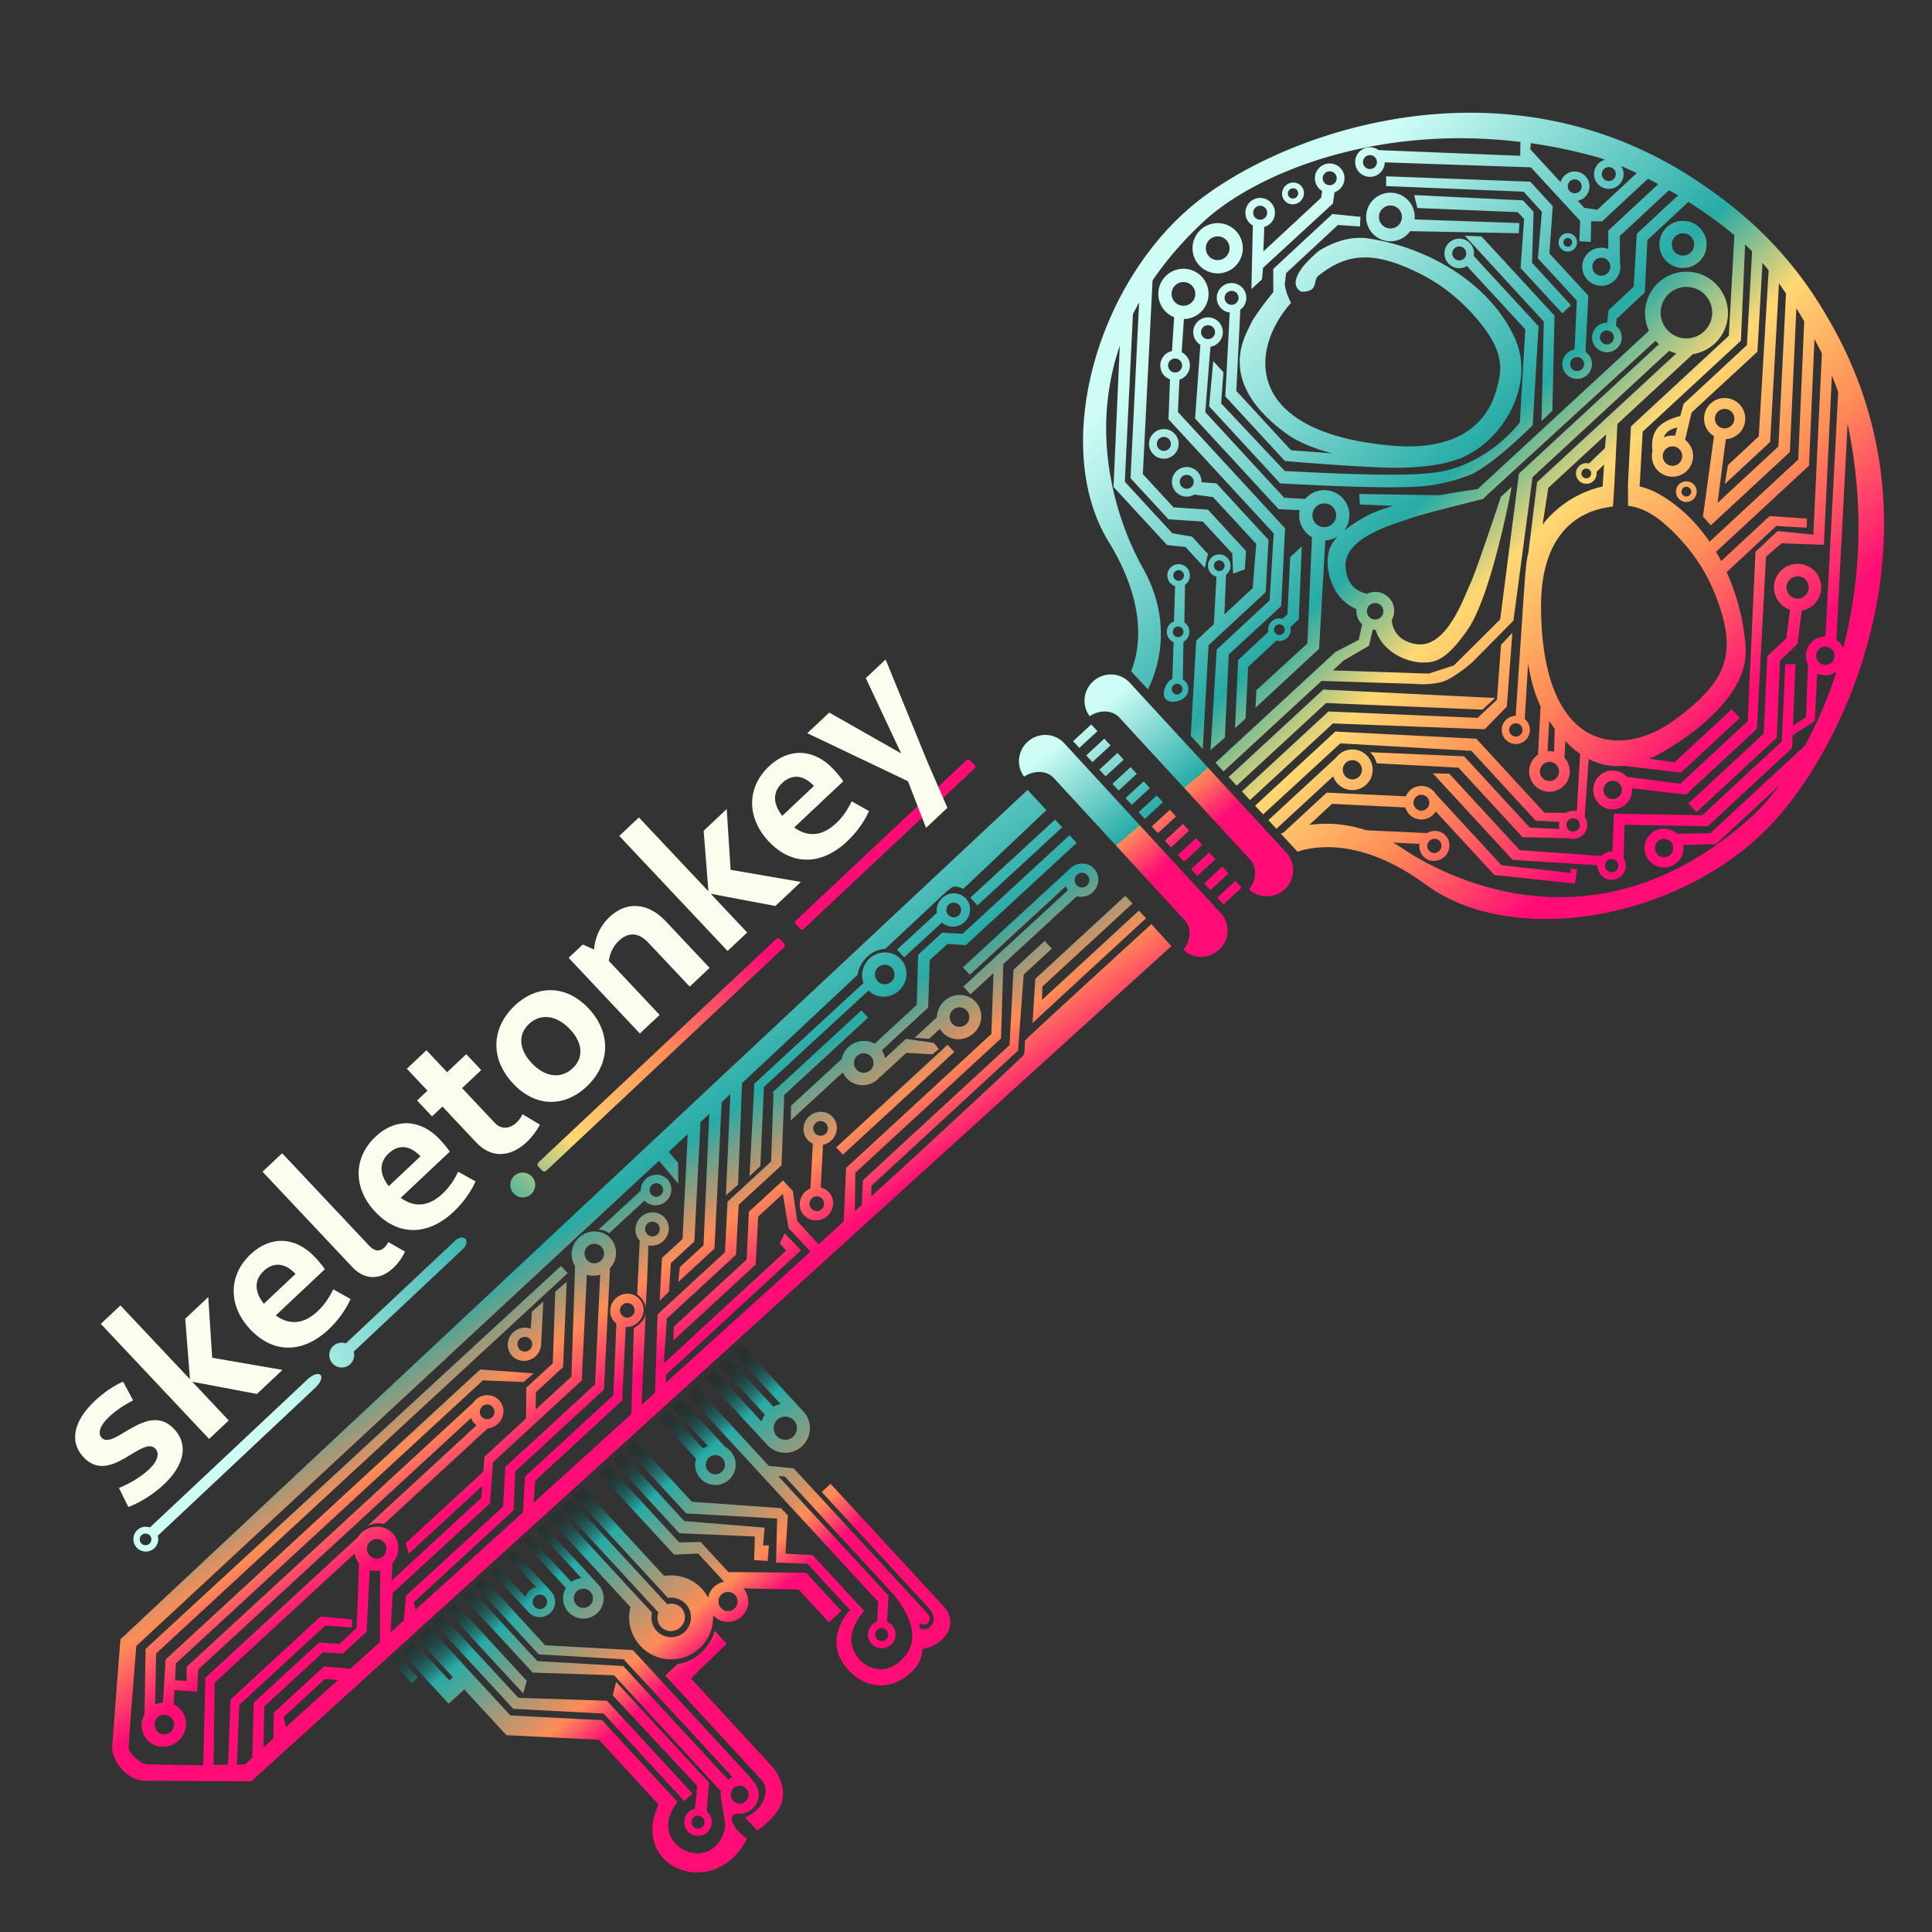
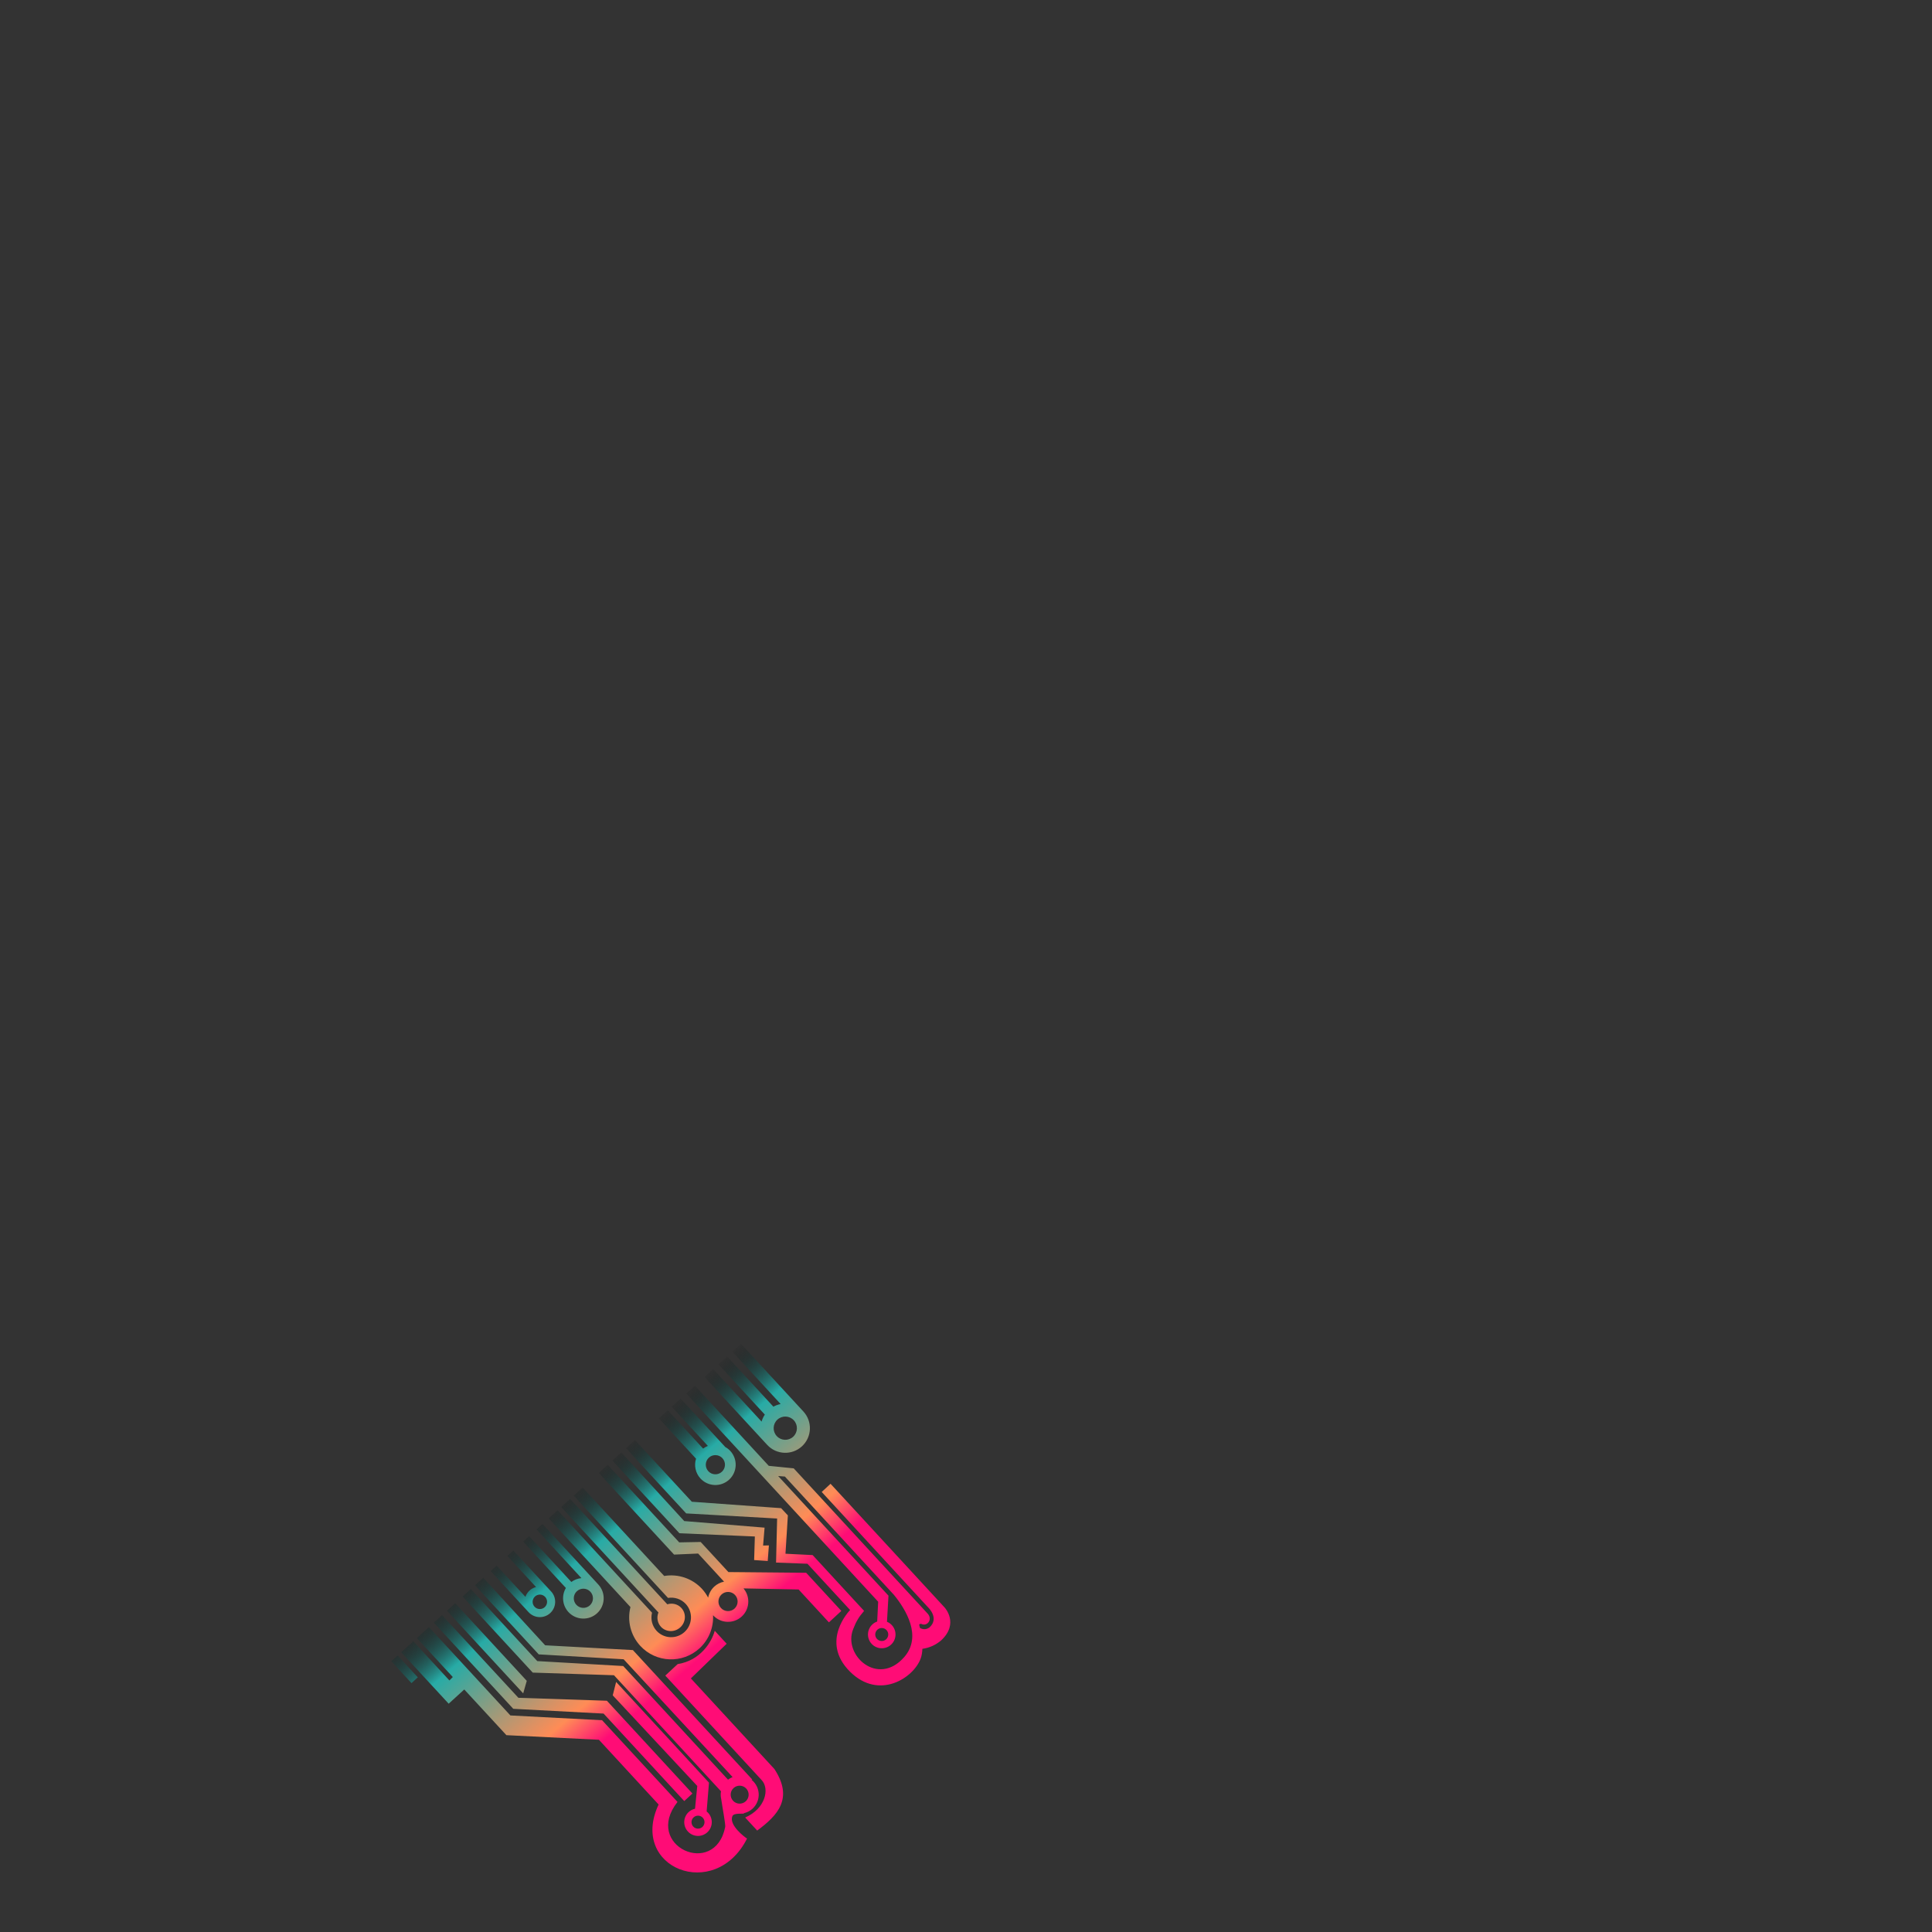
<svg xmlns="http://www.w3.org/2000/svg" xmlns:ns1="http://sodipodi.sourceforge.net/DTD/sodipodi-0.dtd" xmlns:ns2="http://www.inkscape.org/namespaces/inkscape" xmlns:xlink="http://www.w3.org/1999/xlink" version="1.1" id="svg1" width="1024" height="1024" viewBox="0 0 1024 1024" ns1:docname="Thing8.svg" ns2:version="1.3 (0e150ed6c4, 2023-07-21)" xml:space="preserve">
  <rect x="0" y="0" width="1024" height="1024" fill="#333333" stroke="none" />
  <defs id="defs1">
    <linearGradient id="linearGradient1107" ns2:collect="always">
      <stop style="stop-color:#000000;stop-opacity:0;" offset="0.202" id="stop1104" />
      <stop style="stop-color:#27aba6;stop-opacity:1;" offset="0.357" id="stop1105" />
      <stop style="stop-color:#ff8c56;stop-opacity:1;" offset="0.641" id="stop1106" />
      <stop style="stop-color:#ff0c76;stop-opacity:1;" offset="0.74" id="stop1107" />
    </linearGradient>
    <linearGradient id="linearGradient1102" ns2:collect="always">
      <stop style="stop-color:#cdfdf5;stop-opacity:1;" offset="0" id="stop1099" />
      <stop style="stop-color:#27aba6;stop-opacity:1;" offset="0.525" id="stop1100" />
      <stop style="stop-color:#ff8c56;stop-opacity:1;" offset="0.525" id="stop1101" />
      <stop style="stop-color:#ff0c76;stop-opacity:1;" offset="0.74" id="stop1102" />
    </linearGradient>
    <linearGradient id="linearGradient1097" ns2:collect="always">
      <stop style="stop-color:#cdfdf5;stop-opacity:1;" offset="0.12" id="stop1093" />
      <stop style="stop-color:#27aba6;stop-opacity:1;" offset="0.525" id="stop1094" />
      <stop style="stop-color:#ff8c56;stop-opacity:1;" offset="0.641" id="stop1096" />
      <stop style="stop-color:#ff0c76;stop-opacity:1;" offset="0.74" id="stop1097" />
    </linearGradient>
    <linearGradient id="linearGradient1087" ns2:collect="always">
      <stop style="stop-color:#cdfdf5;stop-opacity:1;" offset="0.12" id="stop1087" />
      <stop style="stop-color:#27aba6;stop-opacity:1;" offset="0.451" id="stop1089" />
      <stop style="stop-color:#ffd872;stop-opacity:1;" offset="0.572" id="stop1090" />
      <stop style="stop-color:#ff8c56;stop-opacity:1;" offset="0.717" id="stop1091" />
      <stop style="stop-color:#ff0c76;stop-opacity:1;" offset="0.877" id="stop1088" />
    </linearGradient>
    <linearGradient ns2:collect="always" xlink:href="#linearGradient1087" id="linearGradient1088" x1="606.365" y1="121.066" x2="925.483" y2="448.103" gradientUnits="userSpaceOnUse" />
    <linearGradient ns2:collect="always" xlink:href="#linearGradient1097" id="linearGradient1093" x1="201.057" y1="459.773" x2="434.629" y2="790.657" gradientUnits="userSpaceOnUse" />
    <linearGradient ns2:collect="always" xlink:href="#linearGradient1102" id="linearGradient1099" x1="600.083" y1="360.728" x2="675.367" y2="449.989" gradientUnits="userSpaceOnUse" />
    <linearGradient ns2:collect="always" xlink:href="#linearGradient1107" id="linearGradient1104" x1="302.807" y1="730.764" x2="440.573" y2="892.358" gradientUnits="userSpaceOnUse" />
    <linearGradient ns2:collect="always" xlink:href="#linearGradient1087" id="linearGradient1109" x1="100.711" y1="779.414" x2="445.337" y2="463.15" gradientUnits="userSpaceOnUse" />
  </defs>
  <ns1:namedview id="namedview1" pagecolor="#ffffff" bordercolor="#000000" borderopacity="0.25" ns2:showpageshadow="2" ns2:pageopacity="0.0" ns2:pagecheckerboard="0" ns2:deskcolor="#d1d1d1" ns2:zoom="1.4142136" ns2:cx="580.88822" ns2:cy="488.25723" ns2:window-width="1920" ns2:window-height="1012" ns2:window-x="0" ns2:window-y="34" ns2:window-maximized="1" ns2:current-layer="g1" ns2:lockguides="true" />
  <g ns2:groupmode="layer" ns2:label="Image" id="g1">
-     <path id="rect13-8" style="display:inline;fill:url(#linearGradient1099);fill-opacity:1;stroke-width:1.082" d="m 598.785,361.845 c -5.125,-5.559 -13.842,-5.858 -19.47,-0.669 -5.285,4.874 -5.964,12.853 -1.781,18.411 5.369,-3.506 11.997,-3.338 15.748,0.729 l 69.82,75.82 c 3.249,4.112 2.738,10.4 -1.055,15.249 5.188,4.896 13.438,4.944 18.828,-0.025 5.41,-4.987 5.982,-13.225 1.468,-18.794 z m -20.4,22.134 -9.618,8.867 3.285,3.563 9.618,-8.867 z m 6.947,7.534 -9.618,8.867 3.286,3.564 9.618,-8.867 z m 6.965,7.555 -9.618,8.867 3.286,3.564 9.618,-8.867 z m 6.929,7.516 -9.618,8.867 3.285,3.563 9.618,-8.867 z m 6.965,7.555 -9.618,8.867 3.285,3.563 9.618,-8.867 z m 6.909,7.494 -9.618,8.867 3.286,3.564 9.618,-8.867 z m 6.965,7.555 -9.618,8.867 3.286,3.564 9.618,-8.867 z m 6.929,7.516 -9.618,8.867 3.285,3.563 9.618,-8.867 z m 6.965,7.555 -9.618,8.867 3.285,3.563 9.618,-8.867 z m 6.947,7.534 -9.618,8.867 3.286,3.564 9.618,-8.867 z m 6.965,7.555 -9.618,8.867 3.286,3.564 9.618,-8.867 z m 6.929,7.516 -9.618,8.867 3.285,3.563 9.618,-8.867 z m -90.767,-72.978 c -5.125,-5.559 -13.842,-5.858 -19.47,-0.669 -5.285,4.874 -5.964,12.853 -1.781,18.411 5.369,-3.506 11.997,-3.338 15.748,0.729 l 69.82,75.82 c 3.249,4.112 2.738,10.4 -1.055,15.249 5.188,4.896 13.438,4.944 18.828,-0.025 5.41,-4.987 5.982,-13.225 1.468,-18.794 z" />
-     <path id="path3" style="display:inline;fill:url(#linearGradient1093);fill-opacity:1" d="m 544.633,418.657 c -1.142,1.061 -480.807,450.219 -480.807,450.219 0,0 -3.622,47.107 -4.319,56.119 -0.698,9.012 8.457,18.74 17.307,18.843 8.85,0.103 56.387,0.281 56.387,0.281 L 620.847,501.461 610.238,489.814 c -1.773,1.657 -66.462,60.692 -66.887,61.667 -0.431,0.989 0.11,6.221 -0.837,7.819 -0.258,0.436 -42.165,39.831 -80.68,74.789 l -6.2e-4,-5.568 77.743,-71.676 3,-40.298 14.91,-13.746 -3.78,-4.1 -16.505,15.217 0.124,0.135 -0.167,0.087 -2.076,39.77 -77.68,71.618 -0.667,13.199 c -1.784,1.619 -2.367,2.153 -3.648,3.318 l 0.25,-20.455 77.229,-71.202 1.204,-39.423 38.961,-35.92 c 2.948,0.787 6.147,-0.025 8.445,-2.144 3.649,-3.365 3.97,-8.953 0.717,-12.483 -3.032,-3.276 -8.138,-3.644 -11.812,-0.851 l -0.009,-0.056 -0.524,0.483 c -0.052,0.041 -0.104,0.083 -0.156,0.125 -0.046,0.048 -0.092,0.096 -0.137,0.145 l -56.87,52.432 3.645,3.953 50.916,-46.943 c 0.264,0.745 0.628,1.447 1.085,2.087 l -55.438,51.112 3.78,4.1 12.206,-11.253 -1.148,32.294 -76.972,70.965 -1.275,28.408 c -3.274,2.988 -6.121,5.59 -13.329,12.127 l -11.341,-12.433 -2.272,-15.779 -5.249,-5.694 -18.212,16.791 0.139,0.151 -1.155,25 -38.501,35.496 -0.467,7.507 43.718,-40.306 1.37,-25.475 13.028,-12.012 3.046,18.126 11.654,12.474 c -25.502,23.127 -48.936,44.392 -76.694,69.546 l 0.09,-4.294 71.542,-65.959 -8.626,-8.898 -2.659,5.23 3.441,3.822 -64.89,59.826 1.643,-23.825 36.643,-33.783 1.417,-26.514 22.72,-20.947 1.416,-37.259 44.46,-40.991 -3.527,-3.825 -47.196,43.513 0.573,0.197 -1.249,36.38 -23.036,21.238 -0.059,0.014 -0.002,0.041 -0.139,0.128 0.126,0.136 -1.365,26.57 -35.674,32.89 -0.051,0.002 -1.314,41.487 c -2.579,2.337 -4.644,4.214 -7.218,6.546 0.353,-7.323 2.532,-52.671 2.154,-48.348 -0.409,4.674 -6.182,7.552 -6.182,7.552 l -1.346,45.666 c -17.846,16.17 -35.056,31.785 -51.823,46.974 l 0.841,-11.697 46.122,-42.522 1.897,-38.951 c 2.384,0.09 4.736,-0.786 6.52,-2.431 3.65,-3.365 3.97,-8.955 0.716,-12.484 -3.254,-3.529 -8.85,-3.662 -12.5,-0.297 -3.651,3.364 -3.972,8.954 -0.718,12.484 0.317,0.343 0.663,0.659 1.033,0.945 l -1.567,37.917 -46.851,43.195 -1.114,18.935 c -18.466,16.726 -42.17,38.221 -56.968,51.622 l -0.857,-4.013 52.848,-48.724 0.918,-20.641 47.003,-43.335 3.188,-64.313 c 4.205,-4.569 4.309,-11.473 0.237,-15.89 -4.329,-4.696 -11.776,-4.873 -16.631,-0.396 -4.289,3.965 -5.18,10.347 -2.107,15.092 l -1.926,58.625 -18.927,17.45 0.085,-9.163 14.408,-13.284 1.93,-45.28 -6.098,5.301 -1.271,37.918 -14.045,12.949 -0.153,16.304 -22.013,20.295 -0.606,7.875 -41.173,37.96 1.66,5.546 38.926,-35.888 -0.486,6.325 -47.543,43.833 0.427,-9.195 c 4.126,-4.554 4.221,-11.372 0.22,-15.768 -4.329,-4.696 -11.776,-4.873 -16.631,-0.396 -0.789,0.733 -1.478,1.565 -2.049,2.474 l -80.659,74.365 -1.136,46.392 c -10.686,-0.261 -21.509,-0.186 -29.697,-0.524 -3.781,-0.156 -10.023,-5.966 -9.843,-9.368 0.571,-10.795 4.055,-53.365 4.055,-53.365 l 277.045,-257.168 10.212,12.177 -0.11,-11.075 -4.93,-5.82 10.051,-9.421 -2.764,55.61 -10.9,10.05 -1.227,22.7 4.949,-4.863 0.988,-15.102 12.45,-11.478 3.271,-63.258 4.628,-4.339 -3.033,69.662 -12.55,11.571 -0.846,7.857 19.2,-17.702 3.813,-77.558 4.612,-4.321 -2.354,53.651 6.432,-5.691 2.123,-53.773 61.324,-57.476 c 0,0 0.147,-4.565 4.65,-9.17 4.503,-4.605 9.979,-4.554 9.979,-4.554 l 32.528,-30.476 c 3.313,-2.547 3.433,-3.544 8.785,-1.314 l 44.03,-41.702 z m 14.566,15.728 -44.891,41.388 3.78,4.1 44.891,-41.388 z m 7.66,8.308 -56.646,52.225 -10.895,-0.563 -12.686,11.688 -0.757,26.512 0.038,0.013 -22.331,20.588 c -4.414,-2.483 -10.029,-1.767 -13.872,1.767 -1.858,1.726 -3.137,3.979 -3.652,6.432 l -26.778,24.688 -0.194,7.803 27.641,-25.484 c 0.495,1.165 1.18,2.236 2.029,3.169 4.329,4.696 11.776,4.873 16.631,0.396 0.397,-0.447 0.761,-0.922 1.089,-1.421 l 0.16,0.174 13.735,-12.663 13.836,0.784 3.394,-2.781 -2.691,-3.281 -14.712,-2.147 -11.147,10.277 c -0.265,-1.505 -0.826,-2.934 -1.651,-4.205 l 24.528,-22.614 0.845,-25.23 9.472,-8.51 9.685,0.608 58.708,-54.126 z m 29.581,32.085 -47.701,43.979 c -0.506,7.827 -1.028,15.652 -1.477,23.483 19.997,-18.577 40.107,-37.034 60.175,-55.535 l -3.78,-4.1 -51.367,47.359 0.228,-7.109 47.701,-43.979 z m -20.103,-10.927 c 1.461,1.584 1.361,4.052 -0.222,5.513 -1.584,1.461 -4.054,1.361 -5.514,-0.224 -1.46,-1.585 -1.359,-4.053 0.225,-5.513 1.584,-1.46 4.051,-1.359 5.511,0.224 z m -64.42,12.377 c -3.254,-3.53 -8.851,-3.664 -12.501,-0.299 -2.208,2.039 -3.283,5.011 -2.866,7.918 l -21.119,19.471 3.778,4.098 20.032,-18.468 c 3.342,3.024 8.533,2.921 11.959,-0.237 3.65,-3.365 3.97,-8.953 0.717,-12.483 z m -3.555,3.431 c 1.461,1.584 1.361,4.052 -0.222,5.513 -1.584,1.461 -4.054,1.361 -5.514,-0.224 -1.46,-1.585 -1.359,-4.053 0.225,-5.513 1.584,-1.46 4.051,-1.359 5.511,0.224 z m 8.736,51.322 c -4.329,-4.696 -11.776,-4.873 -16.631,-0.396 -2.427,2.249 -3.844,5.369 -3.915,8.619 l -11.733,10.818 7.578,0.595 5.751,-5.302 c 0.389,0.672 0.847,1.302 1.365,1.879 4.329,4.696 11.776,4.873 16.631,0.396 4.856,-4.477 5.283,-11.913 0.954,-16.609 z m -4.729,4.567 c 1.943,2.107 1.811,5.391 -0.296,7.334 -2.108,1.944 -5.392,1.81 -7.336,-0.298 -1.943,-2.108 -1.809,-5.392 0.299,-7.334 2.107,-1.942 5.39,-1.809 7.333,0.298 z m -34.891,-27.126 c -4.329,-4.696 -11.776,-4.873 -16.631,-0.396 -3.621,3.355 -4.876,8.517 -3.159,12.994 l -58.158,53.619 0.255,0.19 -2.53,48.631 5.737,-5.409 1.875,-41.896 55.43,-51.104 c 4.406,4.308 11.544,4.299 16.228,-0.021 4.856,-4.477 5.283,-11.913 0.954,-16.609 z m -4.729,4.567 c 1.943,2.107 1.811,5.391 -0.296,7.334 -2.108,1.944 -5.392,1.81 -7.336,-0.298 -1.943,-2.108 -1.809,-5.392 0.299,-7.334 2.107,-1.942 5.39,-1.809 7.333,0.298 z m 29.493,40.755 -59.025,54.419 3.527,3.825 59.025,-54.419 z m -40.631,6.142 c 1.943,2.107 1.811,5.391 -0.296,7.334 -2.108,1.944 -5.392,1.81 -7.336,-0.298 -1.943,-2.108 -1.809,-5.392 0.299,-7.334 2.107,-1.942 5.39,-1.809 7.333,0.298 z m -20.288,32.123 c -3.254,-3.531 -8.852,-3.664 -12.502,-0.298 -3.65,3.365 -3.971,8.955 -0.716,12.484 0.758,0.822 1.674,1.486 2.696,1.953 l -1.227,23.746 c -1.005,0.409 -1.934,0.994 -2.741,1.727 -3.651,3.364 -3.972,8.954 -0.718,12.484 3.254,3.531 8.852,3.664 12.502,0.298 3.65,-3.365 3.971,-8.955 0.716,-12.484 -1.156,-1.251 -2.666,-2.122 -4.343,-2.507 l 1.229,-22.667 c 1.631,-0.334 3.15,-1.115 4.386,-2.253 3.651,-3.364 3.972,-8.954 0.718,-12.484 z m -3.556,3.433 c 1.461,1.584 1.361,4.052 -0.222,5.513 -1.584,1.461 -4.054,1.361 -5.514,-0.224 -1.46,-1.585 -1.359,-4.053 0.225,-5.513 1.584,-1.46 4.051,-1.359 5.511,0.224 z m -1.987,39.911 c 1.461,1.584 1.361,4.052 -0.222,5.513 -1.584,1.461 -4.054,1.361 -5.514,-0.224 -1.46,-1.585 -1.359,-4.053 0.225,-5.513 1.584,-1.46 4.051,-1.359 5.511,0.224 z M 353.792,625.11 c -2.987,-3.241 -8.133,-3.356 -11.494,-0.258 -1.77,1.632 -2.767,3.926 -2.731,6.285 l -22.369,20.624 c 3.642,-0.071 5.622,1.894 5.622,1.894 l 18.797,-17.33 0.005,0.006 c 2.987,3.241 8.134,3.356 11.495,0.257 3.36,-3.098 3.662,-8.237 0.675,-11.477 z m -3.271,3.16 c 1.341,1.454 1.246,3.723 -0.213,5.068 -1.459,1.346 -3.729,1.257 -5.07,-0.198 -1.341,-1.455 -1.246,-3.725 0.214,-5.07 1.459,-1.345 3.728,-1.256 5.069,0.199 z m 1.717,17.045 c -3.254,-3.529 -8.85,-3.662 -12.5,-0.297 -3.651,3.364 -3.972,8.954 -0.718,12.484 0.014,0.014 0.027,0.028 0.041,0.042 l -1.325,28.512 c 0,0 3.835,2.699 4.299,6.4 0.406,3.24 1.391,-24.958 1.642,-32.378 2.788,0.537 5.71,-0.312 7.845,-2.279 3.65,-3.365 3.971,-8.955 0.716,-12.484 z m -3.553,3.433 c 1.461,1.584 1.361,4.052 -0.222,5.513 -1.584,1.461 -4.054,1.361 -5.514,-0.224 -1.46,-1.585 -1.359,-4.053 0.225,-5.513 1.584,-1.46 4.051,-1.359 5.511,0.224 z m -29.877,12.129 c 1.943,2.107 1.811,5.391 -0.296,7.334 -2.108,1.944 -5.393,1.81 -7.336,-0.298 -1.943,-2.108 -1.809,-5.392 0.299,-7.334 2.107,-1.942 5.39,-1.809 7.333,0.298 z m 16.524,30.981 c 1.461,1.584 1.361,4.052 -0.222,5.513 -1.584,1.461 -4.054,1.361 -5.514,-0.224 -1.46,-1.585 -1.359,-4.053 0.225,-5.513 1.584,-1.46 4.051,-1.359 5.511,0.224 z m -17.238,-16.297 -2.694,58.218 -47.311,43.494 -0.228,0.006 -0.013,0.216 -0.044,0.041 0.04,0.035 -1.185,20.937 -51.475,47.291 -1.145,13.007 c -1.784,1.615 -5.35,4.849 -7.054,6.392 l 1.137,-20.864 51.897,-47.847 -0.286,-0.31 1.583,-21.152 47.044,-43.372 2.659,-55.978 c 2.29,0.686 4.761,0.647 7.076,-0.114 z m -20.742,-4.576 -220.179,202.996 -0.589,34.682 c -2.475,4.449 -1.894,9.882 1.447,13.521 4.329,4.696 11.775,4.873 16.631,0.396 4.856,-4.477 5.283,-11.913 0.954,-16.609 -0.999,-1.069 -2.198,-1.933 -3.535,-2.546 l 0.406,-7.693 11.918,0.943 0.747,-11.854 144.541,-133.261 c 0.377,1.048 0.955,2.008 1.701,2.828 0.362,0.392 0.761,0.748 1.191,1.064 l -57.876,53.36 c 5.374,-2.572 8.744,-0.984 8.744,-0.984 l 55.035,-50.74 c 2.003,-0.176 3.91,-1.023 5.408,-2.404 3.65,-3.365 3.97,-8.953 0.717,-12.483 -3.254,-3.53 -8.851,-3.664 -12.501,-0.299 -0.51,0.48 -0.964,1.017 -1.353,1.598 l -151.774,139.93 -0.056,7.48 -6.168,-0.333 0.472,-8.944 162.735,-150.035 21.491,0.913 5.355,-4.571 -28.278,-2.099 -166.763,153.749 -1.401,22.788 c -1.439,0.105 -2.856,0.472 -4.179,1.083 l 0.587,-27.096 218.098,-201.554 z m -9.398,18.837 -6.05,5.41 -0.607,8.957 c -3.123,-1.164 -6.698,-0.434 -9.22,1.883 -3.651,3.364 -3.972,8.954 -0.718,12.484 3.254,3.531 8.852,3.664 12.502,0.298 1.574,-1.453 2.594,-3.402 2.877,-5.495 l 0.038,0.047 z m -6.93,19.98 c 1.461,1.584 1.361,4.052 -0.222,5.513 -1.584,1.461 -4.054,1.361 -5.514,-0.224 -1.46,-1.585 -1.359,-4.053 0.225,-5.513 1.584,-1.46 4.051,-1.359 5.511,0.224 z m -19.965,35.832 c 1.461,1.584 1.361,4.054 -0.224,5.514 -1.585,1.46 -4.053,1.359 -5.513,-0.225 -0.928,-1.021 -1.248,-2.457 -0.841,-3.776 0.257,-0.623 0.541,-1.252 1.493,-2.049 1.592,-1.111 3.759,-0.883 5.084,0.535 z m -57.575,71.742 c 1.943,2.107 1.811,5.391 -0.296,7.334 -2.108,1.944 -5.393,1.81 -7.336,-0.298 -1.943,-2.108 -1.809,-5.392 0.299,-7.334 2.107,-1.942 5.39,-1.809 7.333,0.298 z m -1.994,14.924 -0.101,37.968 c -4.165,3.771 -9.241,8.37 -15.661,14.187 l -14.024,-1.19 -26.585,24.511 -0.203,13.648 c -0.802,0.726 -5.016,4.545 -5.286,4.789 l 0.478,-21.81 31.073,-28.648 10.127,0.718 0.162,0.175 0.164,-0.151 0.068,0.004 0.014,-0.079 12.605,-11.621 1.611,-32.556 c 1.808,0.462 3.715,0.481 5.561,0.056 z m -13.621,-8.803 c 0.368,1.893 1.203,3.65 2.432,5.113 l -1.297,34.265 -9.149,8.435 -10.702,-0.765 -34.7,31.992 -0.744,29.036 c -0.108,0.097 -3.665,3.498 -3.665,3.498 0,0 -2.545,0.297 -4.505,0.218 l 1.293,-31.701 45.585,-42.027 14.086,1.032 0.088,-4.27 -16.671,-1.539 -47.711,43.988 -1.365,34.559 c -2.36,-0.028 -4.97,0.116 -7.629,0.067 l 0.536,-43.566 z m -8.734,66.93 c -11.856,10.741 -20.491,18.563 -27.556,24.962 l -1.248,-5.342 21.848,-20.143 z m -88.247,20.113 c 1.943,2.107 1.811,5.391 -0.296,7.334 -2.108,1.944 -5.392,1.81 -7.336,-0.298 -1.943,-2.108 -1.809,-5.392 0.299,-7.334 2.107,-1.942 5.39,-1.809 7.333,0.298 z" ns1:nodetypes="cczzcccsscccccccccccccccccccccccccccccccccccccccccccccccccccccccccccccccccccccccccccscccccccccccccccccccccccccccccccccccccccccccccssccccccccccccccccccccccccsccccccccccccccccccccccccccccccccccccccccccccccccsssssccccccccsssssccccccccccccccscccccccccsscccccccccccccccscsccccccccccssssssssssscccccscsscscccsscccsccssscssscscccscssscccccccccccccccccccccccccccccccccccccccccccccccccccccscccccccscssscccccccccccccccccccccccccccsccccccccccccccccccccccccccccccc" />
-     <path id="path14" style="display:inline;fill:url(#linearGradient1088);fill-opacity:1;stroke:none;stroke-opacity:1" d="M 783.354 59.789 C 717.568 58.629 658.757 85.778 630.33 110.381 C 579.393 154.464 557.797 238.6 587.604 287.146 C 609.282 322.455 603.327 346.56 599.506 355.742 L 608.4 365.391 C 612.572 357.196 622.885 331.411 605.672 300.924 C 600.879 292.435 573.512 241.829 593.508 183.271 L 590.195 258.078 L 618.594 288.881 L 628.352 289.926 L 638.59 301.031 L 640.24 293.592 L 631.756 284.391 L 621.35 282.639 L 596.178 255.336 L 600.465 166.576 C 601.487 164.508 602.586 162.437 603.74 160.359 L 599.201 253.43 L 619.303 275.23 L 637.527 276.439 L 653.172 293.406 L 653.559 304.051 L 659.777 301.781 L 660.412 292.029 L 640.219 270.127 L 621.979 268.904 L 605.736 251.287 L 610.877 148.66 C 617.851 138.384 626.591 128.068 637.445 117.881 C 664.76 92.245 728.522 65.766 805.852 75.234 L 805.75 82.576 L 730.691 79.564 C 727.675 77.383 723.542 77.622 720.799 80.139 C 717.616 83.073 717.414 88.031 720.348 91.215 C 723.282 94.398 728.243 94.601 731.426 91.666 C 732.99 90.214 733.895 88.187 733.932 86.053 L 811.396 88.699 L 837.506 117.018 L 837.094 127.828 L 843.111 128.236 L 843.367 117.277 L 849.137 117.365 L 873.467 94.73 C 875.27 95.66 877.039 96.579 878.9 97.592 L 852.414 122.209 L 852.424 131.986 C 848.827 130.571 844.739 131.332 841.893 133.947 C 837.792 137.728 837.532 144.118 841.312 148.219 C 845.093 152.319 851.483 152.579 855.584 148.799 C 858.18 146.396 859.331 142.808 858.615 139.344 L 858.504 125.105 L 884.619 100.818 C 886.226 101.74 887.795 102.594 889.414 103.564 L 867.545 123.906 L 865.9 151.926 L 852.576 164.4 L 851.826 171.025 C 849.814 170.986 847.864 171.723 846.379 173.082 C 843.195 176.017 842.993 180.977 845.928 184.16 C 848.863 187.344 853.823 187.544 857.006 184.609 C 860.189 181.675 860.392 176.715 857.457 173.531 C 857.169 173.223 856.854 172.938 856.52 172.68 L 856.822 168.994 L 871.781 154.992 C 872.242 145.87 872.709 136.449 873.17 127.229 L 894.887 107.02 C 903.502 112.452 911.853 118.411 919.254 124.664 L 916.311 177.969 L 864.412 226.029 L 862.844 256.838 L 862.916 268.121 C 869.016 268.761 876.146 271.714 885.176 280.314 C 892.089 286.899 902.257 297.962 908.955 314.789 C 921.635 346.646 915.23 361.201 887.576 381.602 C 859.922 402.002 817.325 399.53 816.789 322.105 C 816.511 281.946 837.454 271.698 850.352 269.227 C 851.826 268.944 853.354 268.672 854.914 268.436 L 855.65 256.869 L 857.25 224.703 L 897.285 187.686 C 901.573 187.016 905.565 185.093 908.762 182.158 C 917.689 173.927 918.254 160.017 910.023 151.09 C 901.793 142.163 887.883 141.598 878.955 149.828 C 871.919 156.333 869.906 166.645 873.979 175.318 L 783.199 259.219 C 777.239 260.057 770.33 261.147 763.143 262.471 L 720.475 261.85 L 720.727 267.375 L 738.461 268.096 C 732.488 269.848 727.246 271.802 723.445 273.955 C 718.663 276.664 715.078 279.104 712.367 281.324 C 716.399 276.188 716.116 268.886 711.695 264.08 C 706.708 258.671 698.279 258.327 692.869 263.314 C 692.496 263.668 692.146 264.043 691.816 264.438 L 680.66 263.826 L 638.83 218.455 L 641.562 183.785 C 643.072 183.538 644.476 182.854 645.602 181.818 C 648.784 178.883 648.985 173.925 646.051 170.742 C 643.116 167.559 638.158 167.357 634.975 170.291 C 631.791 173.226 631.588 178.186 634.523 181.369 C 635.022 181.909 635.594 182.375 636.223 182.756 L 633.414 221.812 L 677.719 269.869 L 688.887 270.402 C 688.005 274.605 689.204 278.975 692.105 282.141 C 693.055 283.16 694.158 284.024 695.375 284.701 L 692.939 341.057 L 665.92 365.807 L 665.436 375.135 L 699.143 343.848 L 702.463 286.41 C 704.854 286.305 707.173 285.557 709.176 284.246 C 704.042 289.55 704.001 293.476 703.693 296.807 C 703.244 301.668 705.421 317.216 718.943 322.828 C 718.696 325.552 719.557 328.366 721.557 330.535 C 721.673 330.661 721.799 330.768 721.92 330.887 L 720.193 339.125 L 707.73 345.625 L 644.229 404.25 L 648.469 408.85 L 700.43 360.902 L 749.152 362.436 C 749.152 362.436 760.699 363.725 767.467 360.135 C 774.235 356.545 780.301 351.061 780.301 351.061 L 802.152 328.953 L 812.262 252.908 L 884.688 185.93 C 885.908 186.502 887.179 186.961 888.484 187.301 L 814.697 255.525 L 810.061 293.025 C 809.722 294.326 809.449 295.638 809.264 296.963 C 808.807 300.225 808.415 304.206 808.131 308.615 L 808.109 308.785 L 808.121 308.754 C 808.086 309.299 808.052 309.842 808.021 310.4 L 807.967 310.357 L 803.338 379.414 C 801.496 379.435 799.726 380.136 798.369 381.383 C 795.338 384.178 795.147 388.902 797.941 391.934 C 800.737 394.966 805.462 395.159 808.494 392.363 C 811.526 389.567 811.716 384.842 808.92 381.811 C 808.682 381.553 808.428 381.312 808.156 381.09 L 809.908 351.648 C 811.296 360.011 813.408 367.929 816.553 374.424 L 815.16 400.01 C 814.738 400.3 814.336 400.619 813.959 400.967 C 809.587 404.997 809.309 411.81 813.34 416.182 C 817.37 420.554 824.185 420.83 828.557 416.799 C 832.911 412.782 833.2 406.002 829.205 401.627 L 829.637 392.773 C 832.294 395.53 834.927 397.78 837.512 399.566 L 835.742 429.996 C 833.748 429.466 831.624 429.785 829.873 430.877 L 818.596 430.732 L 782.672 391.77 L 782.635 391.543 L 707.754 387.744 L 665.23 427.029 L 669.475 431.635 L 710.412 394.002 L 779.855 397.947 L 813.994 434.975 L 826.52 435.656 C 826.255 436.892 826.306 438.175 826.672 439.385 L 810.867 438.684 L 775.994 400.857 L 726.23 398.686 C 726.23 398.686 727.597 400.129 728.293 401.273 C 729.05 402.519 729.684 404.564 729.684 404.564 L 773.023 406.867 L 806.984 443.703 L 831.611 444.326 C 834.148 445.112 836.91 444.49 838.867 442.695 C 841.61 440.165 842.064 435.997 839.93 432.936 L 842.035 402.283 C 843.555 403.063 845.051 403.705 846.52 404.219 L 846.498 404.223 L 846.547 404.229 C 851.535 405.968 856.165 406.247 860.279 405.859 L 890.904 409.498 L 922.109 380.516 L 917.857 375.926 L 887.576 404.055 L 874.008 402.115 C 875.087 401.671 875.986 401.303 876.588 401.148 C 876.588 401.148 927.447 375.712 925.227 343.221 C 924.299 329.651 920.859 315.841 915.156 303.24 L 941.467 278.773 L 957.561 279.709 L 957.711 274.863 L 937.959 273.498 L 912.273 297.375 C 911.401 295.717 910.482 294.091 909.527 292.49 L 959.064 246.58 L 958.824 246.322 L 961.699 179.736 C 963.077 182.303 964.437 184.858 965.639 187.32 L 961.109 283.371 L 942.137 281.506 L 930.428 292.516 L 926.326 382.268 L 890.635 415.381 L 862.389 411.791 C 862.366 411.762 862.344 411.733 862.32 411.705 C 858.468 407.526 851.958 407.262 847.779 411.115 C 843.602 414.968 843.339 421.476 847.191 425.654 C 851.043 429.832 857.55 430.097 861.729 426.246 C 864.058 424.084 865.261 420.967 864.982 417.801 L 893.59 421.168 L 931.195 386.287 L 936.014 295.09 L 944.234 287.965 L 966.701 288.773 L 970.93 199.02 C 972.208 202.113 973.288 205.003 974.283 207.805 L 967.549 337.332 C 964.942 337.309 962.425 338.276 960.504 340.037 C 957.131 343.151 956.228 348.122 958.291 352.223 L 958.281 352.219 L 957.193 380.152 L 950.307 384.604 L 951.615 352.084 L 946.246 351.963 L 944.369 393.016 L 902.211 432.096 L 855.453 431.281 L 854.592 451.383 C 852.591 451.276 850.63 451.979 849.152 453.332 C 849.04 453.443 848.933 453.559 848.828 453.678 L 805.482 450.588 L 768.115 410.059 L 759.459 409.9 L 801.711 455.729 L 846.768 458.623 C 846.711 460.564 847.413 462.453 848.725 463.885 C 851.52 466.916 856.243 467.107 859.275 464.312 C 861.907 461.874 862.432 457.909 860.527 454.869 L 861.031 437.146 L 905.127 437.92 L 949.828 396.494 L 950.102 389.703 L 961.857 382.129 L 963.145 356.912 C 966.451 358.454 970.327 358.13 973.332 356.061 C 968.684 370.649 962.938 383.728 956.666 395.176 L 906.537 441.59 L 888.936 441.922 C 885.002 438.305 878.954 438.3 875.016 441.912 C 870.837 445.764 870.572 452.275 874.424 456.453 C 878.276 460.632 884.786 460.896 888.965 457.043 C 891.494 454.704 892.687 451.257 892.141 447.855 L 909.455 447.41 L 943.324 416.055 C 938.359 422.676 933.316 428.398 928.396 432.854 C 840.022 512.89 754.387 457.135 743.379 449.682 C 741.685 448.535 740.013 447.559 738.344 446.59 L 752.4 447.289 C 752.009 449.67 752.713 452.068 754.314 453.814 C 757.251 457 762.289 457.131 765.57 454.107 C 768.851 451.083 769.131 446.047 766.193 442.861 C 763.693 440.164 759.6 439.618 756.346 441.547 L 724.055 440.045 C 712.301 436.143 702.006 436.133 693.979 437.223 L 705.984 426.041 L 744.869 427.979 C 745.25 429.284 745.926 430.486 746.844 431.49 C 750.174 435.103 755.804 435.331 759.416 432 C 760.026 431.435 760.554 430.788 760.984 430.076 L 792.021 463.74 L 834.77 468.34 L 835.822 460.707 L 832.541 460.408 L 832.299 462.629 L 795.746 458.549 L 760.932 420.787 C 760.64 420.304 760.302 419.849 759.924 419.43 C 756.594 415.819 750.967 415.591 747.355 418.92 C 746.406 419.797 745.659 420.869 745.166 422.064 L 703.184 420.109 L 680.287 441.277 C 679.435 441.58 679.505 441.592 678.885 441.84 L 687.709 451.41 C 696.822 448.373 721.623 443.908 755.648 468.811 C 801.618 502.454 887.227 487.748 935.295 440.553 C 978.169 398.457 1033.817 279.542 968.947 168.826 C 960.542 154.146 950.986 141.268 940.223 129.785 C 929.459 118.302 917.486 108.216 904.246 99.117 C 864.807 71.373 822.825 60.485 783.354 59.789 z M 811.408 75.877 C 823.255 77.582 835.389 80.104 847.76 83.646 C 848.601 83.887 849.775 84.365 850.732 84.688 C 849.489 85.007 848.342 85.627 847.395 86.492 C 844.212 89.427 844.01 94.385 846.943 97.568 C 849.878 100.752 854.838 100.953 858.021 98.018 C 860.821 95.428 861.353 91.201 859.279 88 C 861.889 89.116 864.573 90.313 867.51 91.73 L 846.619 111.174 L 839.693 110.158 L 836.234 106.408 C 837.623 106.123 838.908 105.467 839.953 104.51 C 843.137 101.575 843.339 96.615 840.404 93.432 C 837.469 90.249 832.511 90.048 829.328 92.982 C 828.289 93.947 827.529 95.174 827.133 96.535 L 811.102 79.146 L 811.408 75.877 z M 726.262 82.203 C 727.208 82.242 728.139 82.641 728.832 83.393 C 730.219 84.895 730.124 87.239 728.621 88.625 C 727.118 90.011 724.776 89.914 723.391 88.41 C 722.005 86.907 722.099 84.565 723.602 83.18 C 724.353 82.487 725.315 82.165 726.262 82.203 z M 705.086 86.65 C 703.081 86.569 701.046 87.253 699.455 88.721 C 696.272 91.655 696.07 96.613 699.004 99.797 C 699.525 100.36 700.126 100.844 700.787 101.232 L 700.193 104.883 L 669.611 133.287 L 670.096 120.268 C 671.262 119.934 672.337 119.334 673.232 118.516 C 676.416 115.581 676.617 110.621 673.682 107.438 C 670.747 104.254 665.787 104.053 662.604 106.988 C 659.42 109.923 659.219 114.883 662.154 118.066 C 662.701 118.654 663.335 119.152 664.033 119.547 L 663.264 153.215 L 668.889 148.027 L 669.445 141.951 L 706.465 107.889 L 707.322 101.885 C 708.346 101.535 709.285 100.977 710.082 100.246 C 713.266 97.311 713.466 92.351 710.531 89.168 C 709.064 87.577 707.09 86.732 705.086 86.65 z M 852.857 88.557 C 853.804 88.595 854.737 88.995 855.43 89.746 C 856.816 91.249 856.722 93.59 855.219 94.977 C 853.715 96.363 851.372 96.268 849.986 94.764 C 848.601 93.261 848.696 90.919 850.199 89.533 C 850.951 88.84 851.911 88.518 852.857 88.557 z M 704.918 90.785 C 705.864 90.824 706.797 91.221 707.49 91.973 C 708.877 93.475 708.783 95.819 707.279 97.205 C 705.776 98.591 703.432 98.494 702.047 96.99 C 700.661 95.487 700.757 93.147 702.26 91.762 C 703.011 91.069 703.972 90.747 704.918 90.785 z M 734.662 93.445 L 734.658 98.619 L 807.557 101.598 L 817.225 112.225 L 815.115 136.938 L 835.762 159.332 L 834.543 185.258 C 833.067 185.519 831.696 186.197 830.594 187.213 C 827.41 190.148 827.209 195.108 830.145 198.291 C 833.079 201.475 838.039 201.677 841.223 198.742 C 844.406 195.807 844.607 190.847 841.672 187.664 C 841.272 187.24 840.827 186.862 840.344 186.537 L 841.846 156.697 L 821.217 134.322 L 822.996 109.256 L 811.041 96.291 L 734.662 93.445 z M 834.791 95.047 C 835.737 95.085 836.669 95.485 837.361 96.236 C 838.748 97.739 838.654 100.081 837.15 101.467 C 835.647 102.853 833.303 102.758 831.918 101.254 C 830.533 99.751 830.628 97.409 832.131 96.023 C 832.882 95.331 833.845 95.008 834.791 95.047 z M 685.646 96.742 C 684.167 96.704 682.656 97.228 681.465 98.326 C 679.082 100.523 678.881 104.179 681.014 106.492 C 683.146 108.806 686.807 108.902 689.189 106.705 C 691.572 104.509 691.774 100.852 689.641 98.539 C 688.574 97.382 687.126 96.78 685.646 96.742 z M 685.479 99.791 C 686.177 99.809 686.86 100.093 687.363 100.639 C 688.37 101.731 688.275 103.455 687.15 104.492 C 686.026 105.529 684.298 105.484 683.291 104.393 C 682.284 103.301 682.38 101.576 683.504 100.539 C 684.066 100.021 684.78 99.773 685.479 99.791 z M 737.482 102.129 C 734.188 101.995 730.842 103.12 728.227 105.531 C 722.995 110.355 722.663 118.504 727.486 123.736 C 732.31 128.968 740.461 129.3 745.693 124.477 C 746.321 123.883 746.888 123.228 747.385 122.521 L 804.988 123.631 L 805.307 118.232 L 749.77 116.297 C 750.142 112.631 748.929 108.981 746.434 106.27 C 744.022 103.654 740.777 102.263 737.482 102.129 z M 749.549 103.396 L 751.238 110.248 L 804.467 112.451 L 807.803 116.068 L 805.934 142.049 L 828.062 166.051 L 832.662 161.809 L 812.023 139.281 L 812.812 112.273 L 807.209 106.197 L 749.549 103.396 z M 737.207 108.924 C 738.763 108.987 740.295 109.644 741.434 110.879 C 743.711 113.349 743.555 117.199 741.084 119.477 C 738.614 121.754 734.764 121.598 732.486 119.127 C 730.209 116.657 730.365 112.809 732.836 110.531 C 734.071 109.392 735.651 108.861 737.207 108.924 z M 668.068 109.053 C 669.015 109.091 669.946 109.491 670.639 110.242 C 672.024 111.745 671.929 114.087 670.426 115.473 C 668.923 116.858 666.583 116.762 665.197 115.26 C 663.812 113.757 663.905 111.417 665.408 110.031 C 666.16 109.339 667.122 109.014 668.068 109.053 z M 706.186 113.439 L 674.828 142.561 L 674.883 154.791 L 674.973 154.77 C 667.953 163.178 663.645 170.182 663.645 170.182 C 661.793 175.552 642.032 200.661 681.578 229.672 C 687.973 234.363 696.64 237.797 706.072 240.281 L 684.279 238.648 L 655.275 207.189 L 657.391 164.17 C 657.627 164.002 657.854 163.822 658.07 163.629 C 661.254 160.694 661.455 155.734 658.52 152.551 C 655.585 149.367 650.625 149.166 647.441 152.102 C 644.259 155.037 644.06 159.995 646.994 163.178 C 648.252 164.539 649.951 165.412 651.791 165.639 L 649.438 210.088 L 681.016 244.338 C 681.016 244.338 719.596 247.695 738.416 247.904 C 757.236 248.114 767.793 244.906 767.793 244.906 L 767.738 244.902 C 793.188 239.18 815.042 206.229 802.951 179.377 C 799.704 172.166 795.241 165.552 789.871 159.611 C 773.76 141.791 749.478 130.034 725.324 126.398 C 716.053 125.003 707.013 128.05 698.832 133.082 C 695.462 136.039 692.001 139.369 690.012 142.123 C 685.218 148.763 686.631 151.901 688.248 153.555 C 688.653 153.969 689.148 154.318 689.713 154.605 C 699.183 154.797 695.746 148.63 698.66 146.277 C 714.322 133.632 728.683 133.2 752.344 144.922 C 768.572 152.962 778.773 163.992 784.775 171.416 C 798.609 188.525 795.416 198.325 793.004 207.025 C 789.495 219.68 777.584 239.724 737.58 236.191 C 660.453 229.38 661.442 186.721 684.018 160.812 C 684.106 160.711 684.189 160.624 684.277 160.523 C 683.368 158.8 681.38 154.629 680.959 150.715 L 681.682 144.752 L 709.137 119.229 L 720.822 120.053 L 721.08 114.908 L 706.186 113.439 z M 892.529 117.049 C 889.332 116.919 886.084 118.007 883.545 120.348 C 878.468 125.029 878.148 132.94 882.828 138.018 C 887.509 143.096 895.42 143.417 900.498 138.736 C 905.575 134.055 905.897 126.144 901.215 121.066 C 898.874 118.528 895.727 117.179 892.529 117.049 z M 645.934 118.262 C 642.527 118.123 639.068 119.286 636.363 121.779 C 630.954 126.767 630.612 135.194 635.6 140.604 C 640.587 146.013 649.014 146.356 654.424 141.369 C 659.833 136.382 660.175 127.952 655.188 122.543 C 652.694 119.838 649.34 118.4 645.934 118.262 z M 831.158 123.584 C 829.91 123.533 828.643 123.959 827.652 124.873 C 825.67 126.7 825.546 129.788 827.373 131.77 C 829.2 133.751 832.288 133.876 834.27 132.049 C 836.251 130.222 836.376 127.134 834.549 125.152 C 833.635 124.161 832.406 123.635 831.158 123.584 z M 892.262 123.643 C 893.772 123.704 895.256 124.34 896.361 125.539 C 898.573 127.936 898.424 131.674 896.025 133.885 C 893.627 136.096 889.89 135.942 887.68 133.543 C 885.469 131.146 885.622 127.411 888.02 125.201 C 889.218 124.096 890.752 123.581 892.262 123.643 z M 776.381 124.959 L 818.244 170.438 L 817.012 223.201 L 822.793 217.693 L 823.928 167.301 L 785.217 125.314 L 776.381 124.959 z M 645.648 125.289 C 647.257 125.354 648.842 126.032 650.02 127.309 C 652.375 129.863 652.213 133.844 649.658 136.199 C 647.104 138.554 643.124 138.39 640.77 135.836 C 638.416 133.282 638.578 129.304 641.131 126.949 C 642.408 125.772 644.04 125.224 645.648 125.289 z M 831.055 126.158 C 831.644 126.182 832.223 126.43 832.654 126.898 C 833.517 127.834 833.459 129.294 832.523 130.156 C 831.588 131.019 830.128 130.959 829.266 130.023 C 828.403 129.088 828.462 127.63 829.398 126.768 C 829.866 126.336 830.465 126.134 831.055 126.158 z M 773.756 126.492 C 771.751 126.411 769.715 127.095 768.123 128.562 C 764.941 131.498 764.739 136.456 767.674 139.639 C 770.21 142.376 774.324 142.948 777.51 141.004 L 808.449 174.561 L 805.545 223.826 C 805.545 223.826 788.627 246.97 759.967 250.533 C 745.352 252.35 721.055 251.713 680.992 249.664 L 647.203 213.783 L 648.459 197.33 L 643.045 191.377 L 640.852 215.328 L 678.088 255.715 C 678.129 255.981 678.244 256.172 678.523 256.188 C 691.942 256.923 732.752 259.198 752.576 257.844 C 766.271 256.908 778.691 252.08 781.125 250.777 C 794.212 243.771 812.342 225.367 812.342 225.367 L 815.496 172.973 L 781.135 135.701 C 781.57 133.292 780.855 130.817 779.201 129.012 C 777.734 127.42 775.761 126.574 773.756 126.492 z M 924.947 129.592 C 926.225 130.792 927.472 131.995 928.646 133.203 L 925.902 182.916 L 892.332 214.074 L 890.607 220.525 C 890.607 220.525 882.456 222.192 878.547 226.852 C 874.638 231.511 875.807 238.811 875.807 238.811 C 875.807 238.811 875.927 238.764 875.965 238.752 C 874.918 242.408 875.85 246.346 878.424 249.146 C 882.511 253.578 889.417 253.859 893.85 249.773 C 898.282 245.687 898.563 238.781 894.477 234.348 C 894.06 233.903 893.606 233.494 893.121 233.125 L 896.582 218.664 L 931.441 186.453 L 931.465 186.451 L 934.137 139.332 C 935.242 140.636 936.357 141.94 937.414 143.242 L 932.193 231.279 L 915.838 246.551 L 914.186 256.586 L 938.146 234.285 L 938.227 234.281 L 938.232 234.203 L 938.318 234.123 L 938.242 234.039 L 942.883 150.229 C 944.227 152.015 945.346 153.759 946.604 155.531 L 942.59 236.664 L 910.34 266.578 L 914.711 232.77 C 917.24 232.634 919.644 231.621 921.51 229.908 C 925.942 225.821 926.222 218.915 922.135 214.482 C 918.048 210.051 911.142 209.77 906.709 213.855 C 902.276 217.942 901.996 224.85 906.082 229.283 C 906.78 230.039 907.581 230.691 908.461 231.223 L 902.602 273.744 L 906.748 278.434 L 948.574 239.658 L 948.65 239.646 L 948.652 239.586 L 948.758 239.49 L 948.66 239.441 L 952.105 163.418 C 953.619 165.747 954.893 167.991 956.264 170.271 L 953.1 243.574 L 906.113 287.123 C 903.448 283.237 900.53 279.57 897.355 276.193 C 891.87 270.359 885.639 265.374 878.715 261.553 C 875.6 259.834 872.354 258.611 869.043 257.82 L 870.658 228.783 L 922.711 180.584 L 924.947 129.592 z M 773.588 130.627 C 774.535 130.665 775.467 131.065 776.16 131.816 C 777.546 133.32 777.449 135.662 775.945 137.047 C 774.442 138.432 772.1 138.337 770.715 136.834 C 769.329 135.331 769.425 132.991 770.928 131.605 C 771.679 130.912 772.641 130.589 773.588 130.627 z M 848.932 136.609 C 850.151 136.659 851.352 137.173 852.244 138.141 C 854.03 140.077 853.907 143.093 851.971 144.879 C 850.034 146.665 847.018 146.543 845.232 144.605 C 843.448 142.669 843.569 139.652 845.506 137.867 C 846.474 136.975 847.713 136.56 848.932 136.609 z M 627.795 142.457 C 624.388 142.319 620.929 143.481 618.225 145.975 C 612.815 150.962 612.474 159.389 617.461 164.799 C 618.814 166.26 620.478 167.398 622.33 168.131 L 621.162 186.076 C 619.801 186.368 618.543 187.018 617.516 187.957 C 614.333 190.891 614.131 195.85 617.064 199.033 C 617.909 199.94 618.956 200.635 620.121 201.059 L 619.34 222.215 L 675.109 282.705 L 672.898 318.242 L 644.898 344.27 L 641.607 397.561 L 649.205 390.943 L 651.273 346.9 L 679.064 321.254 L 681.107 279.98 L 624.309 218.375 L 625.143 201.201 C 626.257 200.859 627.283 200.271 628.143 199.482 C 631.326 196.548 631.527 191.588 628.592 188.404 C 627.942 187.71 627.172 187.139 626.318 186.721 L 627.486 169.078 C 630.751 169.025 633.882 167.775 636.285 165.564 C 641.695 160.577 642.036 152.148 637.049 146.738 C 634.555 144.034 631.202 142.595 627.795 142.457 z M 627.51 149.484 C 629.118 149.549 630.703 150.229 631.881 151.506 C 634.236 154.06 634.074 158.04 631.52 160.395 C 628.965 162.75 624.984 162.588 622.629 160.033 C 620.275 157.479 620.438 153.499 622.992 151.145 C 624.269 149.967 625.901 149.419 627.51 149.484 z M 893.836 152.055 A 13.659 13.659 0 0 1 907.494 165.713 A 13.659 13.659 0 0 1 893.836 179.371 A 13.659 13.659 0 0 1 880.176 165.713 A 13.659 13.659 0 0 1 893.836 152.055 z M 652.906 154.166 C 653.853 154.204 654.784 154.604 655.477 155.355 C 656.862 156.858 656.768 159.2 655.266 160.586 C 653.763 161.971 651.421 161.876 650.035 160.373 C 648.65 158.87 648.745 156.53 650.248 155.145 C 650.999 154.452 651.96 154.128 652.906 154.166 z M 640.438 172.355 C 641.384 172.394 642.317 172.794 643.01 173.545 C 644.395 175.048 644.3 177.39 642.797 178.775 C 641.294 180.162 638.951 180.068 637.564 178.564 C 636.178 177.061 636.275 174.719 637.779 173.334 C 638.531 172.641 639.491 172.317 640.438 172.355 z M 851.842 175.146 C 852.788 175.185 853.721 175.585 854.414 176.336 C 855.799 177.839 855.704 180.181 854.201 181.566 C 852.698 182.952 850.356 182.856 848.971 181.354 C 847.585 179.851 847.681 177.511 849.184 176.125 C 849.935 175.432 850.895 175.108 851.842 175.146 z M 877.457 180.6 C 877.535 180.699 877.614 180.798 877.693 180.896 C 878.201 181.424 878.734 181.925 879.291 182.398 L 805.066 251.029 L 795.125 328.311 L 770.607 352.682 L 757.229 357.025 L 706.469 355.316 L 711.994 350.205 L 725.57 342.244 L 727.613 333.664 C 728.095 333.727 728.581 333.768 729.066 333.762 C 733.533 347.757 748.899 351.196 753.789 351.143 C 758.997 351.086 765.571 351.859 778.168 333.311 C 790.765 314.762 801.238 258.008 801.238 258.008 L 795.51 263.289 C 795.51 263.289 782.013 303.99 779.123 309.795 C 776.233 315.6 766.906 344.085 750.543 341.379 C 740.804 339.768 738.166 333.536 737.613 328.746 C 739.747 325.048 739.346 320.246 736.299 316.941 C 733.23 313.613 728.431 312.835 724.557 314.713 C 719.851 313.737 713.97 310.569 713.162 300.834 C 711.791 284.305 740.939 277.319 746.959 274.908 C 751.241 273.194 773.55 267.564 786.078 264.455 L 788.162 262.375 L 877.457 180.6 z M 836.059 189.279 C 837.005 189.318 837.936 189.717 838.629 190.469 C 840.014 191.972 839.921 194.314 838.418 195.699 C 836.915 197.085 834.573 196.989 833.188 195.486 C 831.802 193.983 831.898 191.641 833.4 190.256 C 834.152 189.563 835.112 189.241 836.059 189.279 z M 622.979 190.021 C 623.925 190.06 624.856 190.46 625.549 191.211 C 626.934 192.714 626.839 195.054 625.336 196.439 C 623.833 197.825 621.493 197.731 620.107 196.229 C 618.722 194.726 618.816 192.384 620.318 190.998 C 621.07 190.305 622.032 189.983 622.979 190.021 z M 914.316 216.732 C 915.634 216.786 916.934 217.342 917.898 218.389 C 919.829 220.481 919.697 223.744 917.604 225.674 C 915.51 227.605 912.246 227.471 910.316 225.377 C 908.387 223.283 908.521 220.023 910.615 218.094 C 911.662 217.129 912.998 216.679 914.316 216.732 z M 979.254 224.699 C 979.342 225.103 979.489 225.621 979.568 226.006 C 988.537 269.776 985.683 309.897 976.914 343.564 C 976.462 342.486 975.829 341.493 975.043 340.627 C 974.519 340.072 973.936 339.576 973.303 339.15 L 979.254 224.699 z M 888.969 226.66 L 887.83 230.928 C 885.782 230.669 883.704 230.996 881.834 231.871 C 882.124 231.05 882.553 230.193 883.422 229.293 C 885.564 227.073 888.969 226.66 888.969 226.66 z M 617.191 227.434 C 615.187 227.352 613.15 228.034 611.559 229.502 C 608.376 232.437 608.175 237.397 611.109 240.58 C 614.044 243.763 619.004 243.965 622.188 241.031 C 625.371 238.096 625.572 233.136 622.637 229.953 C 621.169 228.361 619.196 227.515 617.191 227.434 z M 851.262 230.246 L 850.658 237.502 L 842.189 245.66 C 840.377 245.174 838.443 245.649 837.062 246.92 C 834.839 248.97 834.698 252.436 836.748 254.66 C 838.798 256.884 842.263 257.023 844.486 254.973 C 845.818 253.741 846.452 251.93 846.182 250.137 L 850.205 246.193 L 849.432 257.854 C 836.884 260.591 825.163 268.176 817.59 278.068 L 820.631 258.568 L 851.262 230.246 z M 617.023 231.568 C 617.97 231.607 618.903 232.004 619.596 232.756 C 620.982 234.259 620.885 236.603 619.381 237.988 C 617.878 239.374 615.538 239.278 614.152 237.775 C 612.767 236.272 612.861 233.931 614.363 232.545 C 615.115 231.852 616.077 231.53 617.023 231.568 z M 886.658 236.596 C 887.977 236.649 889.275 237.207 890.24 238.254 C 892.17 240.347 892.037 243.608 889.943 245.537 C 887.85 247.466 884.59 247.335 882.66 245.242 C 880.73 243.149 880.862 239.887 882.955 237.957 C 884.002 236.991 885.34 236.542 886.658 236.596 z M 629.311 247.543 C 627.306 247.462 625.269 248.146 623.678 249.613 C 620.495 252.548 620.292 257.506 623.227 260.689 C 625.784 263.463 629.879 263.972 632.996 262.115 L 642.928 263.469 L 665.84 288.32 L 663.953 311.723 L 648.951 325.654 L 649.832 304.613 C 649.991 304.498 650.144 304.374 650.291 304.244 C 652.722 302.003 652.876 298.216 650.635 295.785 C 648.394 293.355 644.607 293.201 642.176 295.441 C 639.745 297.683 639.591 301.47 641.832 303.9 C 642.627 304.76 643.657 305.368 644.793 305.648 L 643.322 330.879 L 634.023 339.512 L 631.129 390.043 L 637.49 396.941 L 640.553 342.004 L 670.885 313.83 L 672.33 286.129 L 644.715 256.176 L 636.824 255.586 C 636.877 253.616 636.197 251.624 634.756 250.061 C 633.288 248.469 631.315 247.624 629.311 247.543 z M 840.879 248.363 C 841.54 248.39 842.192 248.668 842.676 249.193 C 843.644 250.243 843.578 251.88 842.527 252.848 C 841.477 253.816 839.841 253.749 838.873 252.699 C 837.905 251.649 837.971 250.013 839.021 249.045 C 839.546 248.561 840.218 248.336 840.879 248.363 z M 629.141 251.678 C 630.087 251.716 631.02 252.116 631.713 252.867 C 633.099 254.37 633.005 256.712 631.502 258.098 C 629.999 259.483 627.655 259.388 626.27 257.885 C 624.884 256.382 624.979 254.04 626.482 252.654 C 627.234 251.961 628.194 251.639 629.141 251.678 z M 894.02 255.111 C 892.619 255.054 891.196 255.531 890.084 256.557 C 887.86 258.607 887.719 262.071 889.77 264.295 C 891.82 266.519 895.286 266.66 897.51 264.609 C 899.734 262.559 899.873 259.095 897.822 256.871 C 896.797 255.759 895.42 255.168 894.02 255.111 z M 893.902 258 C 894.564 258.027 895.213 258.305 895.697 258.83 C 896.666 259.88 896.599 261.516 895.549 262.484 C 894.499 263.453 892.864 263.386 891.896 262.336 C 890.928 261.286 890.995 259.65 892.045 258.682 C 892.57 258.198 893.241 257.973 893.902 258 z M 702.154 266.824 C 703.763 266.89 705.348 267.568 706.525 268.846 C 708.881 271.4 708.719 275.38 706.164 277.734 C 703.61 280.09 699.628 279.93 697.273 277.375 C 694.918 274.821 695.08 270.839 697.635 268.484 C 698.912 267.307 700.546 266.759 702.154 266.824 z M 689.957 289.58 L 683.861 295.293 L 682.365 325.568 L 679.73 327.996 C 677.73 327.43 675.58 327.941 674.049 329.348 C 672.52 330.761 671.836 332.868 672.242 334.91 L 656.254 349.854 L 654.572 385.994 L 660.152 380.852 L 661.525 353.504 L 676.494 339.508 C 678.492 340.069 680.639 339.555 682.166 338.15 C 683.74 336.691 684.413 334.5 683.928 332.408 L 688.387 328.256 L 689.957 289.58 z M 646.348 297.02 C 647.07 297.049 647.782 297.354 648.311 297.928 C 649.368 299.075 649.296 300.862 648.148 301.92 C 647.001 302.978 645.214 302.905 644.156 301.758 C 643.098 300.61 643.171 298.824 644.318 297.766 C 644.892 297.237 645.625 296.99 646.348 297.02 z M 953.287 298.855 C 950.089 298.726 946.841 299.815 944.303 302.156 C 939.226 306.837 938.905 314.749 943.586 319.826 C 945.01 321.355 946.795 322.501 948.777 323.162 L 946.766 338.326 L 936.746 347.777 L 934.777 388.887 L 894.914 425.842 L 899.17 430.43 L 941.703 391.008 L 943.439 350.115 L 952.701 341.367 L 954.943 323.666 C 957.303 323.251 959.493 322.167 961.254 320.543 C 966.332 315.862 966.656 307.951 961.975 302.873 C 959.634 300.334 956.485 298.985 953.287 298.855 z M 624.936 299.018 C 623.405 298.955 621.85 299.477 620.635 300.598 C 618.204 302.839 618.05 306.626 620.291 309.057 C 620.981 309.798 621.848 310.351 622.811 310.666 L 622.236 329.32 C 621.55 329.586 620.918 329.977 620.373 330.473 C 617.942 332.714 617.788 336.501 620.029 338.932 C 620.584 339.531 621.257 340.01 622.004 340.34 L 621.402 359.803 C 620.823 360.063 620.289 360.414 619.82 360.842 C 617.39 363.083 615.687 368.167 617.928 370.598 C 620.169 373.028 625.507 371.883 627.938 369.643 C 630.368 367.401 630.52 363.614 628.279 361.184 C 627.883 360.754 627.427 360.387 626.924 360.09 L 627.254 340.141 C 627.701 339.906 628.116 339.616 628.49 339.277 C 630.921 337.036 631.074 333.247 628.832 330.816 C 628.507 330.47 628.142 330.164 627.744 329.904 L 628.076 309.936 C 628.313 309.773 628.538 309.595 628.75 309.4 C 631.181 307.159 631.335 303.372 629.094 300.941 C 627.973 299.726 626.466 299.08 624.936 299.018 z M 624.807 302.176 C 625.529 302.205 626.242 302.51 626.771 303.084 C 627.829 304.232 627.757 306.018 626.609 307.076 C 625.462 308.134 623.673 308.061 622.615 306.914 C 621.557 305.766 621.63 303.978 622.777 302.92 C 623.351 302.391 624.084 302.146 624.807 302.176 z M 953.02 305.451 C 954.529 305.512 956.016 306.149 957.121 307.348 C 959.332 309.745 959.179 313.481 956.781 315.691 C 954.384 317.902 950.648 317.749 948.438 315.352 C 946.227 312.954 946.38 309.22 948.777 307.01 C 949.976 305.905 951.51 305.39 953.02 305.451 z M 729.025 319.635 C 730.139 319.68 731.236 320.151 732.051 321.035 C 733.68 322.803 733.567 325.557 731.799 327.186 C 730.032 328.814 727.28 328.702 725.65 326.936 C 724.021 325.169 724.131 322.415 725.898 320.785 C 726.782 319.97 727.912 319.59 729.025 319.635 z M 678.223 330.926 C 678.945 330.955 679.657 331.26 680.186 331.834 C 681.245 332.981 681.171 334.77 680.023 335.828 C 678.875 336.888 677.086 336.815 676.027 335.666 C 674.969 334.518 675.043 332.73 676.191 331.672 C 676.765 331.143 677.5 330.896 678.223 330.926 z M 624.545 332.051 C 625.268 332.08 625.979 332.385 626.508 332.959 C 627.567 334.106 627.496 335.894 626.348 336.953 C 625.199 338.011 623.411 337.938 622.354 336.789 C 621.296 335.641 621.368 333.855 622.516 332.797 C 623.089 332.268 623.822 332.021 624.545 332.051 z M 801.564 335.416 L 795.572 341.805 L 793.416 370.863 L 783.168 380.479 L 704.143 377.086 L 658.258 419.469 L 662.5 424.068 L 706.5 383.424 L 786.803 386.516 L 786.805 386.51 L 786.863 386.543 L 798.637 374.561 L 801.564 335.416 z M 967.674 342.748 C 968.916 342.798 970.141 343.322 971.051 344.309 C 972.87 346.282 972.745 349.357 970.771 351.176 C 968.798 352.994 965.725 352.87 963.906 350.896 C 962.087 348.924 962.211 345.85 964.184 344.031 C 965.17 343.121 966.431 342.698 967.674 342.748 z M 623.994 362.418 C 624.717 362.447 625.43 362.752 625.959 363.326 C 627.017 364.474 626.944 366.262 625.795 367.32 C 624.647 368.378 622.859 368.306 621.801 367.158 C 620.743 366.011 620.816 364.222 621.963 363.164 C 622.537 362.635 623.271 362.389 623.994 362.418 z M 701.381 365.465 L 651.199 411.811 L 655.439 416.41 L 702.865 372.609 L 785.75 376.127 L 792.428 369.941 L 701.381 365.465 z M 821.09 382.084 C 822.076 383.549 823.061 384.91 824.047 386.211 L 823.691 398.414 C 822.556 398.155 821.387 398.08 820.229 398.195 L 821.09 382.084 z M 803.574 383.35 C 804.476 383.386 805.364 383.767 806.023 384.482 C 807.344 385.914 807.254 388.144 805.822 389.465 C 804.39 390.785 802.159 390.694 800.84 389.262 C 799.52 387.83 799.61 385.599 801.041 384.279 C 801.757 383.62 802.673 383.313 803.574 383.35 z M 717.23 397.242 C 714.478 397.13 711.682 398.069 709.496 400.084 C 709.05 400.503 708.642 400.959 708.273 401.447 L 672.289 434.688 L 676.529 439.287 L 706.615 411.482 C 707.097 412.897 707.868 414.196 708.879 415.297 C 712.909 419.668 719.72 419.944 724.092 415.914 C 728.463 411.884 728.739 405.073 724.709 400.701 C 722.694 398.516 719.983 397.354 717.23 397.242 z M 717 402.918 C 718.3 402.971 719.58 403.52 720.531 404.553 C 722.434 406.617 722.302 409.832 720.238 411.734 C 718.175 413.637 714.96 413.509 713.057 411.445 C 711.153 409.381 711.283 406.165 713.348 404.262 C 714.38 403.31 715.7 402.865 717 402.918 z M 821.463 403.805 C 822.762 403.857 824.041 404.406 824.992 405.438 C 826.895 407.501 826.767 410.718 824.703 412.621 C 822.639 414.525 819.423 414.393 817.52 412.328 C 815.617 410.264 815.748 407.049 817.812 405.146 C 818.844 404.196 820.163 403.752 821.463 403.805 z M 854.951 413.826 C 856.194 413.877 857.419 414.4 858.328 415.387 C 860.148 417.36 860.022 420.435 858.049 422.254 C 856.076 424.074 853.001 423.948 851.182 421.975 C 849.362 420.002 849.487 416.928 851.461 415.109 C 852.447 414.2 853.709 413.776 854.951 413.826 z M 753.555 421.264 C 754.629 421.308 755.687 421.76 756.473 422.613 C 758.045 424.318 757.938 426.976 756.232 428.549 C 754.527 430.122 751.869 430.015 750.297 428.309 C 748.724 426.603 748.831 423.944 750.537 422.371 C 751.39 421.585 752.481 421.22 753.555 421.264 z M 833.947 433.682 C 834.849 433.718 835.738 434.099 836.398 434.814 C 837.72 436.246 837.628 438.479 836.195 439.799 C 834.763 441.119 832.532 441.028 831.213 439.596 C 829.893 438.164 829.983 435.933 831.414 434.613 C 832.13 433.953 833.045 433.645 833.947 433.682 z M 760.461 444.586 C 761.423 444.611 762.363 445.002 763.057 445.754 C 764.444 447.258 764.313 449.634 762.764 451.062 C 761.214 452.491 758.836 452.43 757.449 450.926 C 756.063 449.422 756.194 447.045 757.742 445.617 C 758.517 444.903 759.499 444.561 760.461 444.586 z M 882.188 444.623 C 883.43 444.673 884.653 445.199 885.562 446.186 C 887.382 448.158 887.257 451.232 885.283 453.051 C 883.31 454.87 880.237 454.745 878.418 452.771 C 876.598 450.799 876.722 447.725 878.695 445.906 C 879.682 444.996 880.945 444.573 882.188 444.623 z M 854.357 455.301 C 855.259 455.337 856.147 455.718 856.807 456.434 C 858.126 457.865 858.035 460.096 856.604 461.416 C 855.172 462.736 852.941 462.644 851.621 461.213 C 850.302 459.781 850.393 457.552 851.824 456.232 C 852.54 455.573 853.456 455.264 854.357 455.301 z " />
    <path id="path16-4-3-2-3-1-0-1-1-1-4-2-7-0" style="display:inline;fill:url(#linearGradient1104);fill-opacity:1;stroke-width:0.836" d="m 392.732,712.246 -4.581,4.157 25.598,27.764 c -1.343,0.264 -2.636,0.739 -3.832,1.405 l -24.557,-26.636 -4.581,4.16 24.589,26.67 c -0.761,1.138 -1.339,2.388 -1.711,3.705 l -25.669,-27.842 -4.581,4.157 33.214,36.025 c 4.885,5.299 13.141,5.635 18.44,0.75 5.298,-4.886 5.633,-13.142 0.747,-18.44 z m 28.013,40.544 c 2.307,2.502 2.149,6.401 -0.354,8.707 -2.502,2.307 -6.401,2.149 -8.707,-0.354 -2.307,-2.502 -2.149,-6.401 0.354,-8.707 2.502,-2.307 6.401,-2.149 8.707,0.354 z m 19.467,33.643 -4.698,4.332 56.59,61.38 c 0,0 5.805,5.564 0.579,10.382 -1.888,1.472 -4.028,1.026 -5.088,0.284 -0.135,-0.583 -0.276,-1.159 -0.422,-1.723 0.265,-0.316 0.696,-0.503 1.151,-0.376 1.7e-4,-0.004 -0.003,-0.008 -0.004,-0.013 2.986,1.565 6.196,-2.27 3.382,-5.411 l -71.023,-77.035 -13.219,-1.329 -39.173,-42.489 -4.581,4.157 101.738,110.349 -0.515,10.5 c -0.938,0.326 -1.8,0.841 -2.533,1.512 -2.963,2.732 -3.15,7.348 -0.419,10.311 2.732,2.964 7.349,3.152 10.312,0.42 2.963,-2.732 3.15,-7.349 0.417,-10.312 -0.722,-0.781 -1.606,-1.395 -2.59,-1.798 l 0.794,-13.829 -58.469,-63.418 3.562,0.281 57.764,62.654 c 6.338,7.751 15.13,22.018 5.475,33.047 -13.955,15.94 -32.645,-1.057 -27.034,-14.849 1.48,-3.832 2.814,-6.231 5.774,-9.654 l -27.271,-29.579 -14.394,-0.71 1.265,-20.325 -3.589,-3.829 -47.313,-3.403 -30.148,-32.7 -4.733,4.294 31.889,34.588 48.193,2.709 -0.553,23.345 16.631,0.63 22.606,24.519 c 0,0 -16.309,16.493 -0.037,32.684 15.398,15.322 33.823,3.256 37.472,-7.066 0.536,-1.517 0.805,-3.232 0.882,-5.048 3.772,-0.533 7.049,-2.037 9.879,-4.412 9.81,-9.045 1.89,-17.515 1.89,-17.515 z m -53.133,-17.403 c -0.776,-0.833 -1.68,-1.538 -2.677,-2.088 l 0.001,-0.001 -23.658,-25.661 -4.732,4.296 19.16,20.781 c -0.895,0.358 -1.738,0.834 -2.507,1.416 l -18.728,-20.313 -4.732,4.296 19.704,21.371 c -1.149,3.666 -0.258,7.666 2.338,10.497 4.03,4.371 10.841,4.647 15.212,0.618 4.371,-4.03 4.647,-10.841 0.618,-15.212 z m 82.796,94.954 c 1.291,1.399 1.203,3.579 -0.196,4.87 -1.4,1.29 -3.58,1.201 -4.87,-0.199 -1.29,-1.399 -1.201,-3.579 0.198,-4.868 1.399,-1.29 3.579,-1.201 4.868,0.198 z m -86.974,-91.102 c 1.904,2.064 1.773,5.281 -0.292,7.184 -2.064,1.904 -5.281,1.773 -7.184,-0.292 -1.904,-2.064 -1.773,-5.281 0.292,-7.184 2.064,-1.904 5.281,-1.773 7.184,0.292 z m 22.339,36.807 -42.589,-3.494 -33.345,-36.375 -4.729,4.293 35.535,38.543 39.971,1.716 -0.374,12.488 7.206,0.505 0.612,-8.268 -3.069,0.072 z m 22.047,23.913 -41.219,-0.377 -14.703,-15.948 -11.374,0.209 -37.905,-41.113 -4.732,4.296 39.92,43.299 12.754,-0.556 13.73,14.892 c -1.936,0.383 -3.73,1.292 -5.185,2.626 -1.674,1.557 -2.81,3.607 -3.241,5.852 -0.879,-1.677 -1.969,-3.234 -3.242,-4.635 -5.1,-5.526 -12.645,-8.102 -20.06,-6.852 l -43.216,-46.874 -4.732,4.296 40.165,43.564 1.164,1.262 8.653,9.385 c 3.409,-0.558 6.95,0.565 9.387,3.183 3.936,4.268 3.666,10.919 -0.603,14.854 -4.268,3.935 -10.918,3.664 -14.852,-0.604 -2.408,-2.638 -3.229,-6.251 -2.401,-9.6 l -0.18,-0.198 -8.482,-9.2 -0.38,-0.412 -41.01,-44.482 -4.73,4.297 43.341,47.009 c -1.848,7.289 0.11,15.019 5.204,20.55 8.333,9.038 22.415,9.61 31.454,1.277 4.851,-4.487 7.459,-10.897 7.117,-17.496 0.009,0.012 0.018,0.024 0.028,0.036 4.03,4.372 10.842,4.649 15.214,0.619 4.097,-3.796 4.61,-10.094 1.183,-14.504 l 0.023,-0.021 -0.286,-0.31 c -0.011,-0.013 -0.021,-0.027 -0.032,-0.04 l 29.225,0.577 16.068,17.428 6.58,-6.066 z m -37.678,11.796 c 1.904,2.064 1.773,5.281 -0.292,7.184 -2.064,1.902 -5.28,1.771 -7.182,-0.293 -1.902,-2.064 -1.771,-5.278 0.292,-7.181 2.064,-1.903 5.279,-1.773 7.183,0.29 z m -10.779,18.964 c -1.681,6.223 -7.808,15.81 -19.646,17.648 l -6.557,6.091 51.055,55.376 c 4.373,4.617 2.026,15.174 -8.729,19.848 l 6.377,6.917 c 10.875,-8.061 19.329,-16.991 9.127,-32.619 l -44.275,-48.023 18.969,-18.382 z m -17.692,-12.119 c -1.873,-2.024 -4.766,-2.773 -7.448,-1.927 l -1.185,-1.285 -1.185,-1.285 -8.179,-8.871 -0.785,-0.852 -40.178,-43.579 -4.732,4.296 40.996,44.466 8.179,8.871 0.818,0.887 1.552,1.683 c -1.06,2.604 -0.548,5.549 1.318,7.578 2.691,2.918 7.295,3.049 10.286,0.293 2.991,-2.757 3.234,-7.358 0.543,-10.277 z m -73.605,-44.506 -3.172,2.879 23.804,25.819 c -1.931,0.186 -3.777,0.89 -5.341,2.039 l -22.394,-24.289 -3.172,2.879 22.674,24.594 c -2.412,4.088 -1.863,9.273 1.352,12.764 4.031,4.372 10.842,4.647 15.214,0.616 4.371,-4.03 4.647,-10.841 0.618,-15.212 z m 25.405,35.941 c 1.903,2.064 1.773,5.279 -0.29,7.183 -2.064,1.904 -5.281,1.773 -7.184,-0.292 -1.904,-2.064 -1.773,-5.281 0.292,-7.184 2.064,-1.902 5.28,-1.771 7.182,0.293 z m 22.506,30.894 -46.498,-2.533 -32.818,-35.792 -4.368,3.966 33.777,36.636 45.003,2.6 57.745,62.425 c -0.868,0.35 -1.683,0.819 -2.422,1.393 l -55.542,-60.243 -45.554,-2.615 -35.213,-38.194 -4.37,3.968 37.18,40.328 43.056,1.396 56.716,61.517 c -0.251,1.394 -0.205,2.824 0.134,4.199 0.562,4.06 2.353,13.423 2.098,14.709 -5.406,27.273 -43.703,10.091 -25.279,-13.271 l -39.968,-43.302 -48.611,-2.543 -43.175,-46.83 -6.401,5.811 19.056,20.669 -1.802,1.8 -19.138,-20.758 -6.401,5.811 25.153,27.282 8.266,-7.542 22.324,24.213 49.041,2.439 31.641,34.319 c -15.835,33.658 29.866,51.735 46.869,18.046 -1.272,-0.752 -9.667,-7.118 -7.794,-11.827 0.846,-2.126 6.424,-0.915 6.19,-1.619 -0.003,-0.007 -0.007,-0.015 -0.01,-0.023 1.695,-0.389 3.26,-1.209 4.545,-2.381 4.095,-3.776 4.354,-10.157 0.579,-14.252 -0.366,-0.391 -0.762,-0.752 -1.185,-1.081 l 0.502,-0.035 z m 60.094,73.409 c 1.782,1.934 1.66,4.946 -0.273,6.729 -1.934,1.782 -4.946,1.66 -6.729,-0.273 -1.784,-1.933 -1.662,-4.947 0.272,-6.73 1.934,-1.783 4.947,-1.66 6.73,0.275 z M 292.098,843.496 l -0.059,-0.055 -19.972,-21.663 -3.172,2.879 15.216,16.503 c -1.296,0.328 -2.491,0.97 -3.479,1.871 -0.979,0.913 -1.716,2.054 -2.147,3.321 l -15.259,-16.551 -3.172,2.879 20.113,21.815 c 3.037,3.295 8.171,3.505 11.466,0.467 3.296,-3.038 3.505,-8.172 0.466,-11.467 z m -3.149,2.903 c 1.435,1.556 1.337,3.981 -0.22,5.415 -1.556,1.434 -3.98,1.335 -5.413,-0.221 -1.433,-1.555 -1.335,-3.978 0.22,-5.412 1.539,-1.416 3.929,-1.336 5.37,0.179 l 0.04,0.043 z m 37.618,45.07 -1.801,7.103 44.803,48.03 -1.19,12.071 c -1.256,0.274 -2.417,0.876 -3.366,1.743 -2.963,2.732 -3.15,7.349 -0.417,10.312 2.732,2.963 7.348,3.15 10.311,0.419 2.964,-2.732 3.152,-7.349 0.42,-10.312 -0.245,-0.265 -0.51,-0.511 -0.791,-0.737 l 1.244,-15.251 z m -4.899,9.96 -46.91,-1.559 -40.459,-43.811 -4.37,3.968 42.113,45.678 47.868,2.524 42.755,46.374 4.338,-4 z m 50.828,62.017 c 1.29,1.4 1.201,3.58 -0.199,4.87 -1.399,1.29 -3.579,1.201 -4.868,-0.198 -1.291,-1.399 -1.203,-3.58 0.196,-4.87 1.399,-1.292 3.581,-1.203 4.871,0.198 z m -131.227,-113.711 -4.371,3.966 40.404,43.824 1.894,-6.653 z m -30.505,27.691 -3.375,3.061 10.705,11.611 3.35,-3.089 z" />
-     <path id="rect885" style="fill:url(#linearGradient1109);fill-opacity:1;stroke:none;stroke-width:0.923;stroke-opacity:1" d="m 514.028,402.868 c -0.438,-0.466 -1.166,-0.489 -1.632,-0.051 l -90.69,85.209 c -0.466,0.438 -0.489,1.166 -0.051,1.632 l 2.558,2.723 c 0.438,0.466 1.166,0.489 1.632,0.051 l 90.69,-85.209 c 0.466,-0.438 0.489,-1.166 0.051,-1.632 z m -100.477,95.018 c -0.607,-0.647 -1.617,-0.678 -2.264,-0.07 L 285.427,616.068 c -0.647,0.607 -0.678,1.617 -0.07,2.264 l 1.946,2.071 c 0.607,0.647 1.617,0.678 2.264,0.07 L 415.426,502.221 c 0.647,-0.607 0.678,-1.617 0.07,-2.264 z M 281.875,623.551 a 6.589,6.589 0 0 0 -9.312,-0.29 6.589,6.589 0 0 0 -0.292,9.313 6.589,6.589 0 0 0 9.315,0.29 6.589,6.589 0 0 0 0.289,-9.314 z m -35.198,33.071 c -1.147,-1.22 -3.562,-0.799 -5.417,0.944 l -57.947,54.445 a 6.589,6.589 0 0 0 -6.697,1.398 6.589,6.589 0 0 0 -0.29,9.312 6.589,6.589 0 0 0 9.314,0.292 6.589,6.589 0 0 0 1.824,-6.607 l 57.936,-54.434 c 1.854,-1.742 2.424,-4.129 1.278,-5.349 z m -76.78,72.14 c -1.147,-1.22 -4.212,-0.189 -6.873,2.312 l -83.549,78.499 a 6.589,6.589 0 0 0 -6.697,1.398 6.589,6.589 0 0 0 -0.292,9.313 6.589,6.589 0 0 0 9.315,0.29 6.589,6.589 0 0 0 1.823,-6.606 l 83.539,-78.49 c 2.661,-2.501 3.88,-5.497 2.734,-6.717 z M 79.393,813.798 a 3.082,3.082 0 0 1 -0.137,4.355 3.082,3.082 0 0 1 -4.355,-0.134 3.082,3.082 0 0 1 0.136,-4.357 3.082,3.082 0 0 1 4.357,0.136 z" />
-     <path d="m -476.04,632.462 c 15.187,0 24.14,-6.573 24.14,-17.68 0,-20.627 -31.167,-13.6 -31.167,-22.893 0,-3.4 3.853,-5.44 10.653,-5.44 4.533,0 9.973,0.907 15.073,2.38 l 2.947,-10.88 c -5.1,-1.813 -11.56,-2.833 -17.793,-2.833 -15.753,0 -24.933,6.46 -24.933,17.68 0,20.513 30.827,12.693 30.827,22.78 0,3.513 -3.74,5.667 -9.973,5.667 -5.327,0 -12.58,-1.473 -18.36,-3.74 l -3.287,10.767 c 6.347,2.607 14.393,4.193 21.873,4.193 z m 68.82,-1.133 h 18.587 l -24.707,-32.867 -0.793,6.007 23.347,-28.22 h -16.773 l -20.853,25.953 z m -34.793,0 h 14.28 v -83.753 h -14.28 z m 85.933,1.133 c 6.573,0 13.487,-1.247 19.493,-3.74 l -3.173,-10.087 c -4.42,1.813 -9.293,2.833 -13.94,2.833 -11.9,0 -18.247,-6.573 -18.247,-19.38 0,-10.313 4.307,-15.753 12.013,-15.753 7.14,0 11.22,4.533 11.22,12.693 h -25.16 v 8.84 h 38.193 c 0.34,-2.267 0.567,-5.667 0.567,-8.273 0,-14.96 -9.18,-24.48 -23.8,-24.48 -16.433,0 -27.427,11.787 -27.427,28.9 0,17.68 11.447,28.447 30.26,28.447 z m 47.173,-0.227 c 3.513,0 7.593,-0.793 10.54,-2.04 l -2.947,-9.747 c -1.247,0.453 -2.493,0.68 -3.513,0.68 -3.4,0 -5.213,-2.153 -5.213,-6.007 v -67.546 h -14.28 v 69.36 c 0,9.52 5.78,15.3 15.413,15.3 z m 43.773,0.227 c 6.573,0 13.487,-1.247 19.493,-3.74 l -3.173,-10.087 c -4.42,1.813 -9.293,2.833 -13.94,2.833 -11.9,0 -18.247,-6.573 -18.247,-19.38 0,-10.313 4.307,-15.753 12.013,-15.753 7.14,0 11.22,4.533 11.22,12.693 h -25.16 v 8.84 h 38.193 c 0.34,-2.267 0.567,-5.667 0.567,-8.273 0,-14.96 -9.18,-24.48 -23.8,-24.48 -16.433,0 -27.427,11.787 -27.427,28.9 0,17.68 11.447,28.447 30.26,28.447 z m 53.52,-0.34 c 3.853,0 7.82,-0.68 11.447,-1.927 l -2.947,-10.313 c -1.587,0.68 -3.627,1.02 -5.327,1.02 -5.213,0 -8.5,-3.06 -8.5,-7.707 v -52.927 h -14.28 v 53.72 c 0,11.22 7.367,18.133 19.607,18.133 z m -27.2,-44.313 h 35.813 v -11.56 h -35.813 z m 70.52,44.653 c 17.34,0 29.127,-11.787 29.127,-29.467 0,-16.887 -10.767,-27.88 -27.427,-27.88 -17.453,0 -29.013,11.787 -29.013,29.58 0,16.773 10.653,27.767 27.313,27.767 z m 1.247,-12.127 c -8.5,0 -13.94,-6.573 -13.94,-16.887 0,-9.86 4.987,-16.093 13.147,-16.093 8.5,0 13.94,6.687 13.94,17 0,9.86 -4.987,15.98 -13.147,15.98 z m 74.827,10.993 h 14.507 v -33.887 c 0,-13.713 -7.707,-22.1 -20.173,-22.1 -7.933,0 -15.3,3.513 -20.4,9.747 l 2.153,8.84 c 3.627,-3.853 8.16,-6.007 13.26,-6.007 7.027,0 10.653,3.967 10.653,11.447 z m -36.267,0 h 14.393 v -45.333 l -4.08,-9.747 h -10.313 z m 98.626,0 h 18.587 l -24.707,-32.867 -0.793,6.007 23.347,-28.22 h -16.773 l -20.853,25.953 z m -34.793,0 h 14.28 v -83.753 h -14.28 z m 85.933,1.133 c 6.573,0 13.487,-1.247 19.493,-3.74 l -3.173,-10.087 c -4.42,1.813 -9.293,2.833 -13.94,2.833 -11.9,0 -18.247,-6.573 -18.247,-19.38 0,-10.313 4.307,-15.753 12.013,-15.753 7.14,0 11.22,4.533 11.22,12.693 H 3.485 v 8.84 H 41.679 c 0.34,-2.267 0.567,-5.667 0.567,-8.273 0,-14.96 -9.18,-24.48 -23.8,-24.48 -16.433,0 -27.427,11.787 -27.427,28.9 0,17.68 11.447,28.447 30.26,28.447 z m 35.387,23.46 h 15.527 l 8.84,-24.593 21.193,-55.08 H 87.832 l -15.527,47.373 3.513,0.113 -14.62,-47.487 H 45.219 l 21.42,55.08 z" id="text886" style="font-weight:bold;font-size:113.333px;line-height:0;font-family:Cantarell;-inkscape-font-specification:'Cantarell Bold';letter-spacing:-2.24px;fill:#fcfdef" transform="rotate(-43.266)" aria-label="skeletonkey" />
  </g>
</svg>